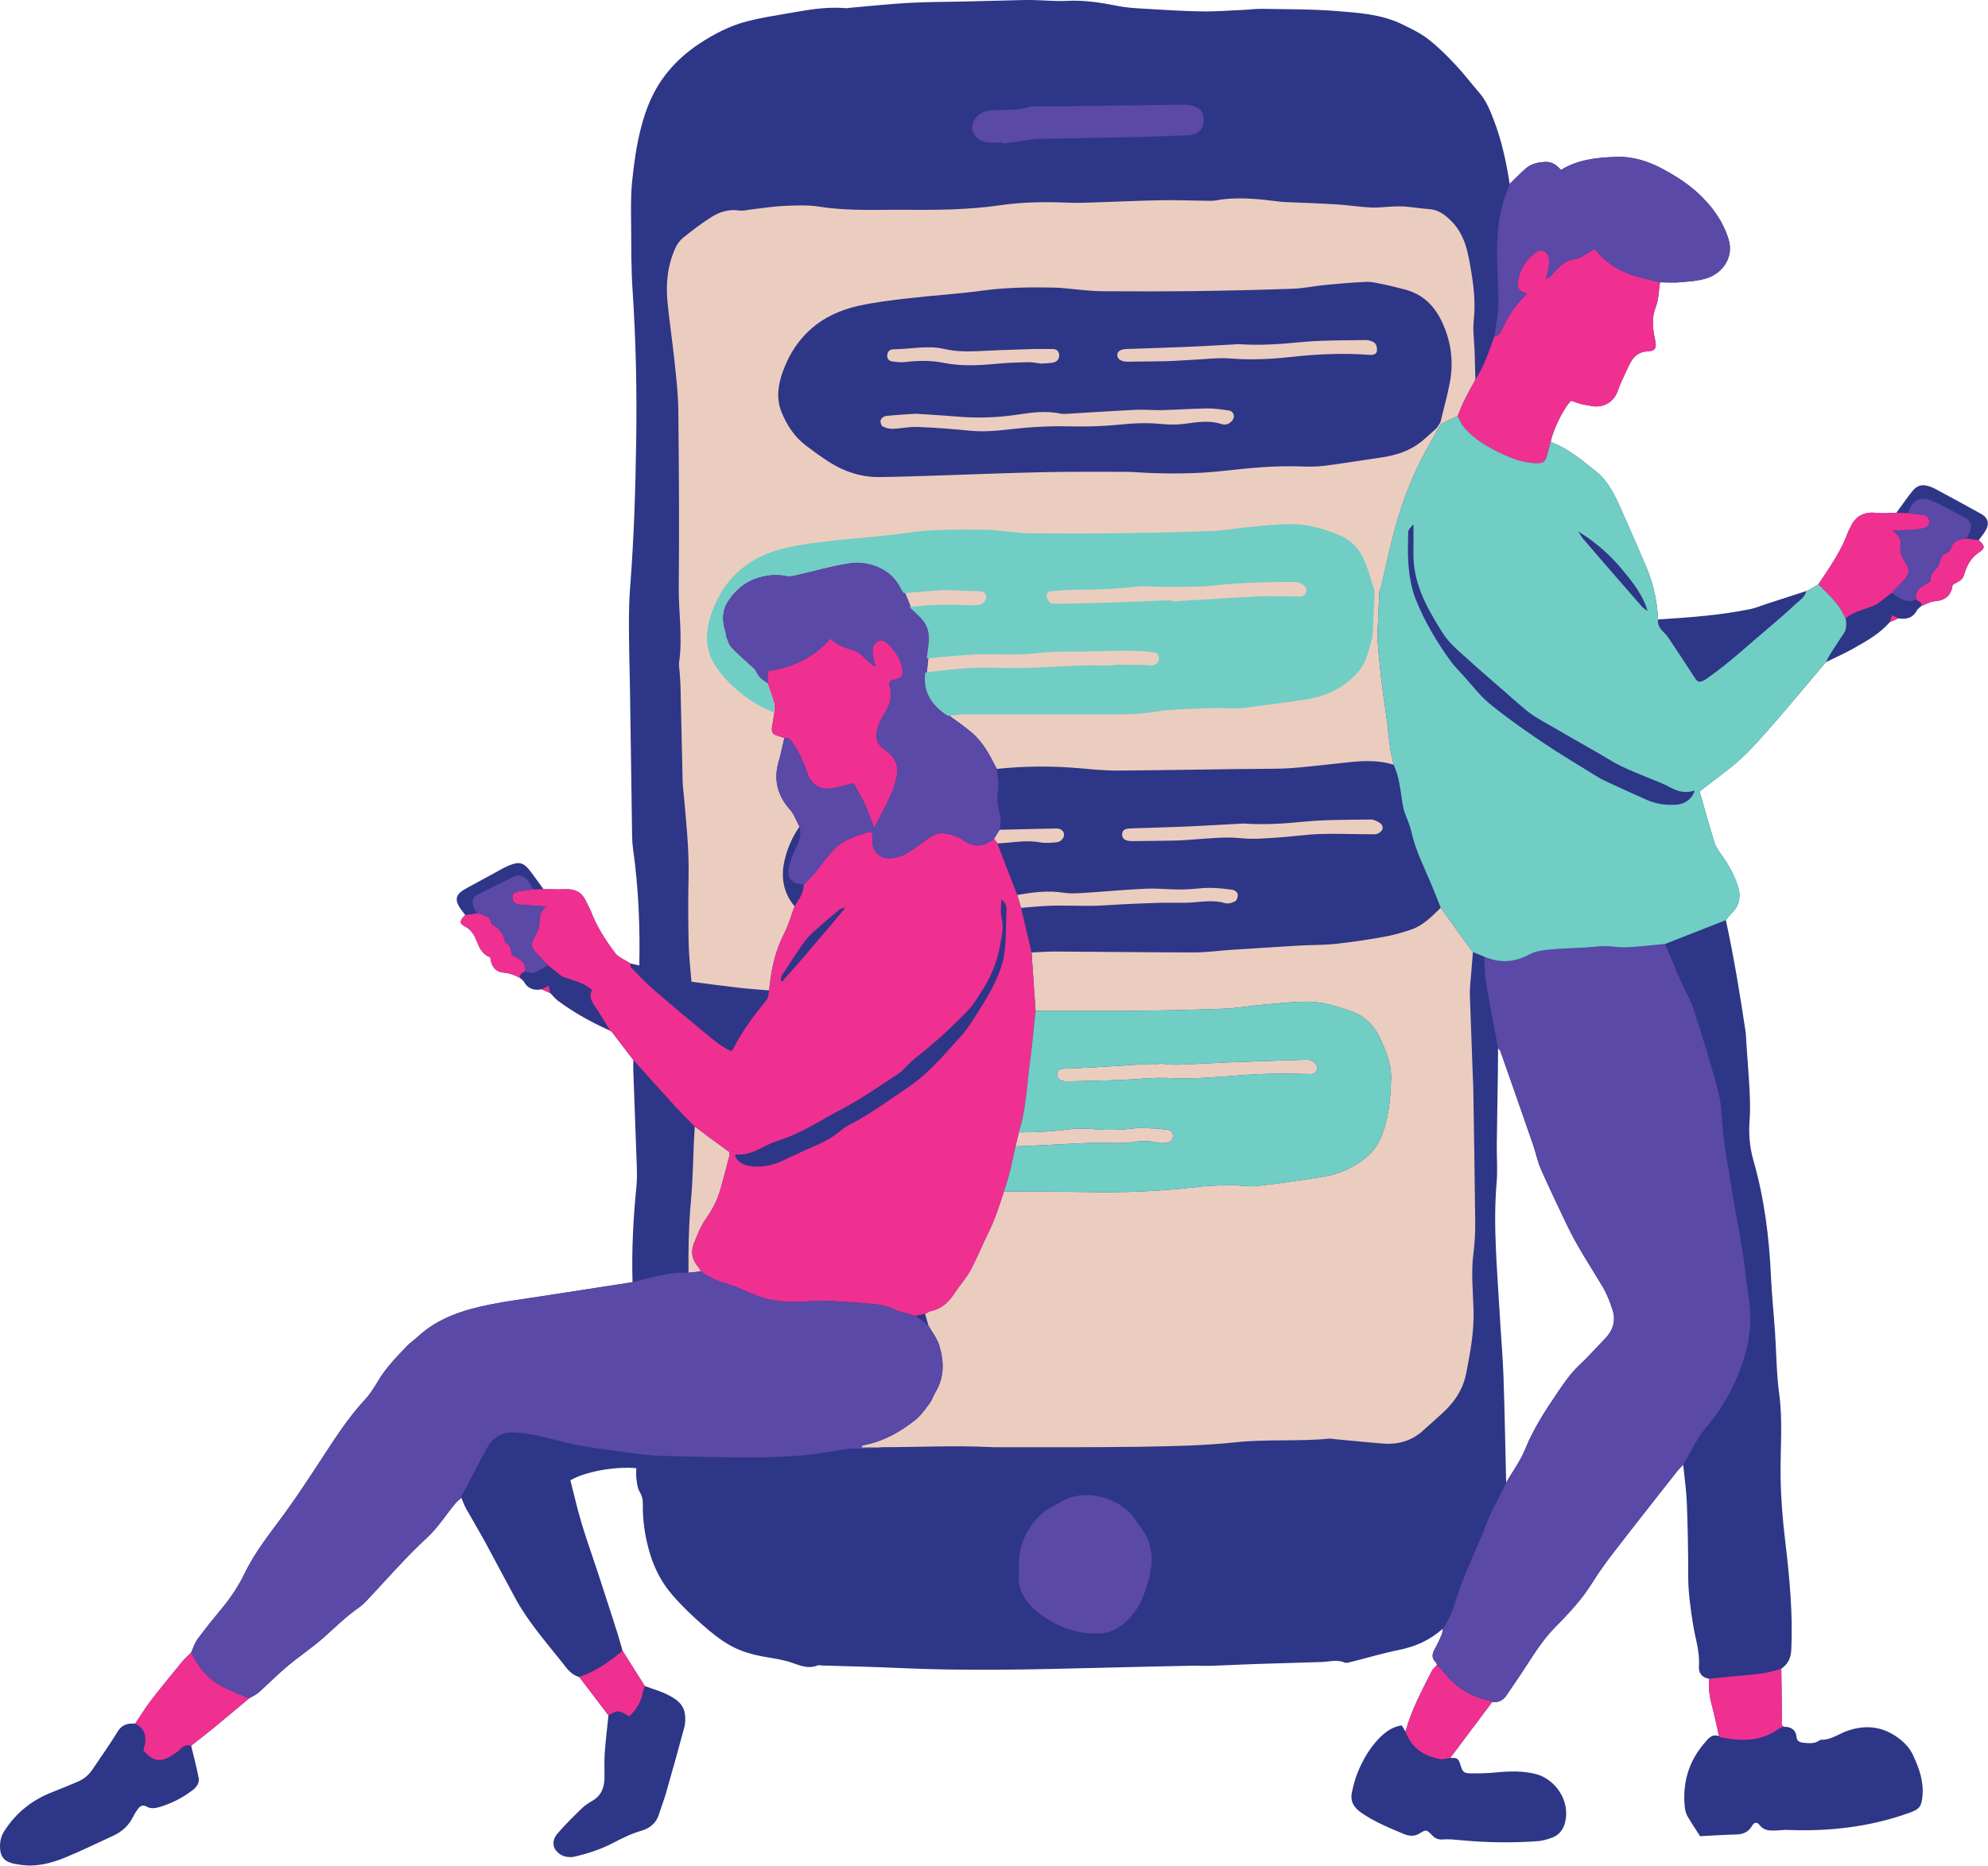
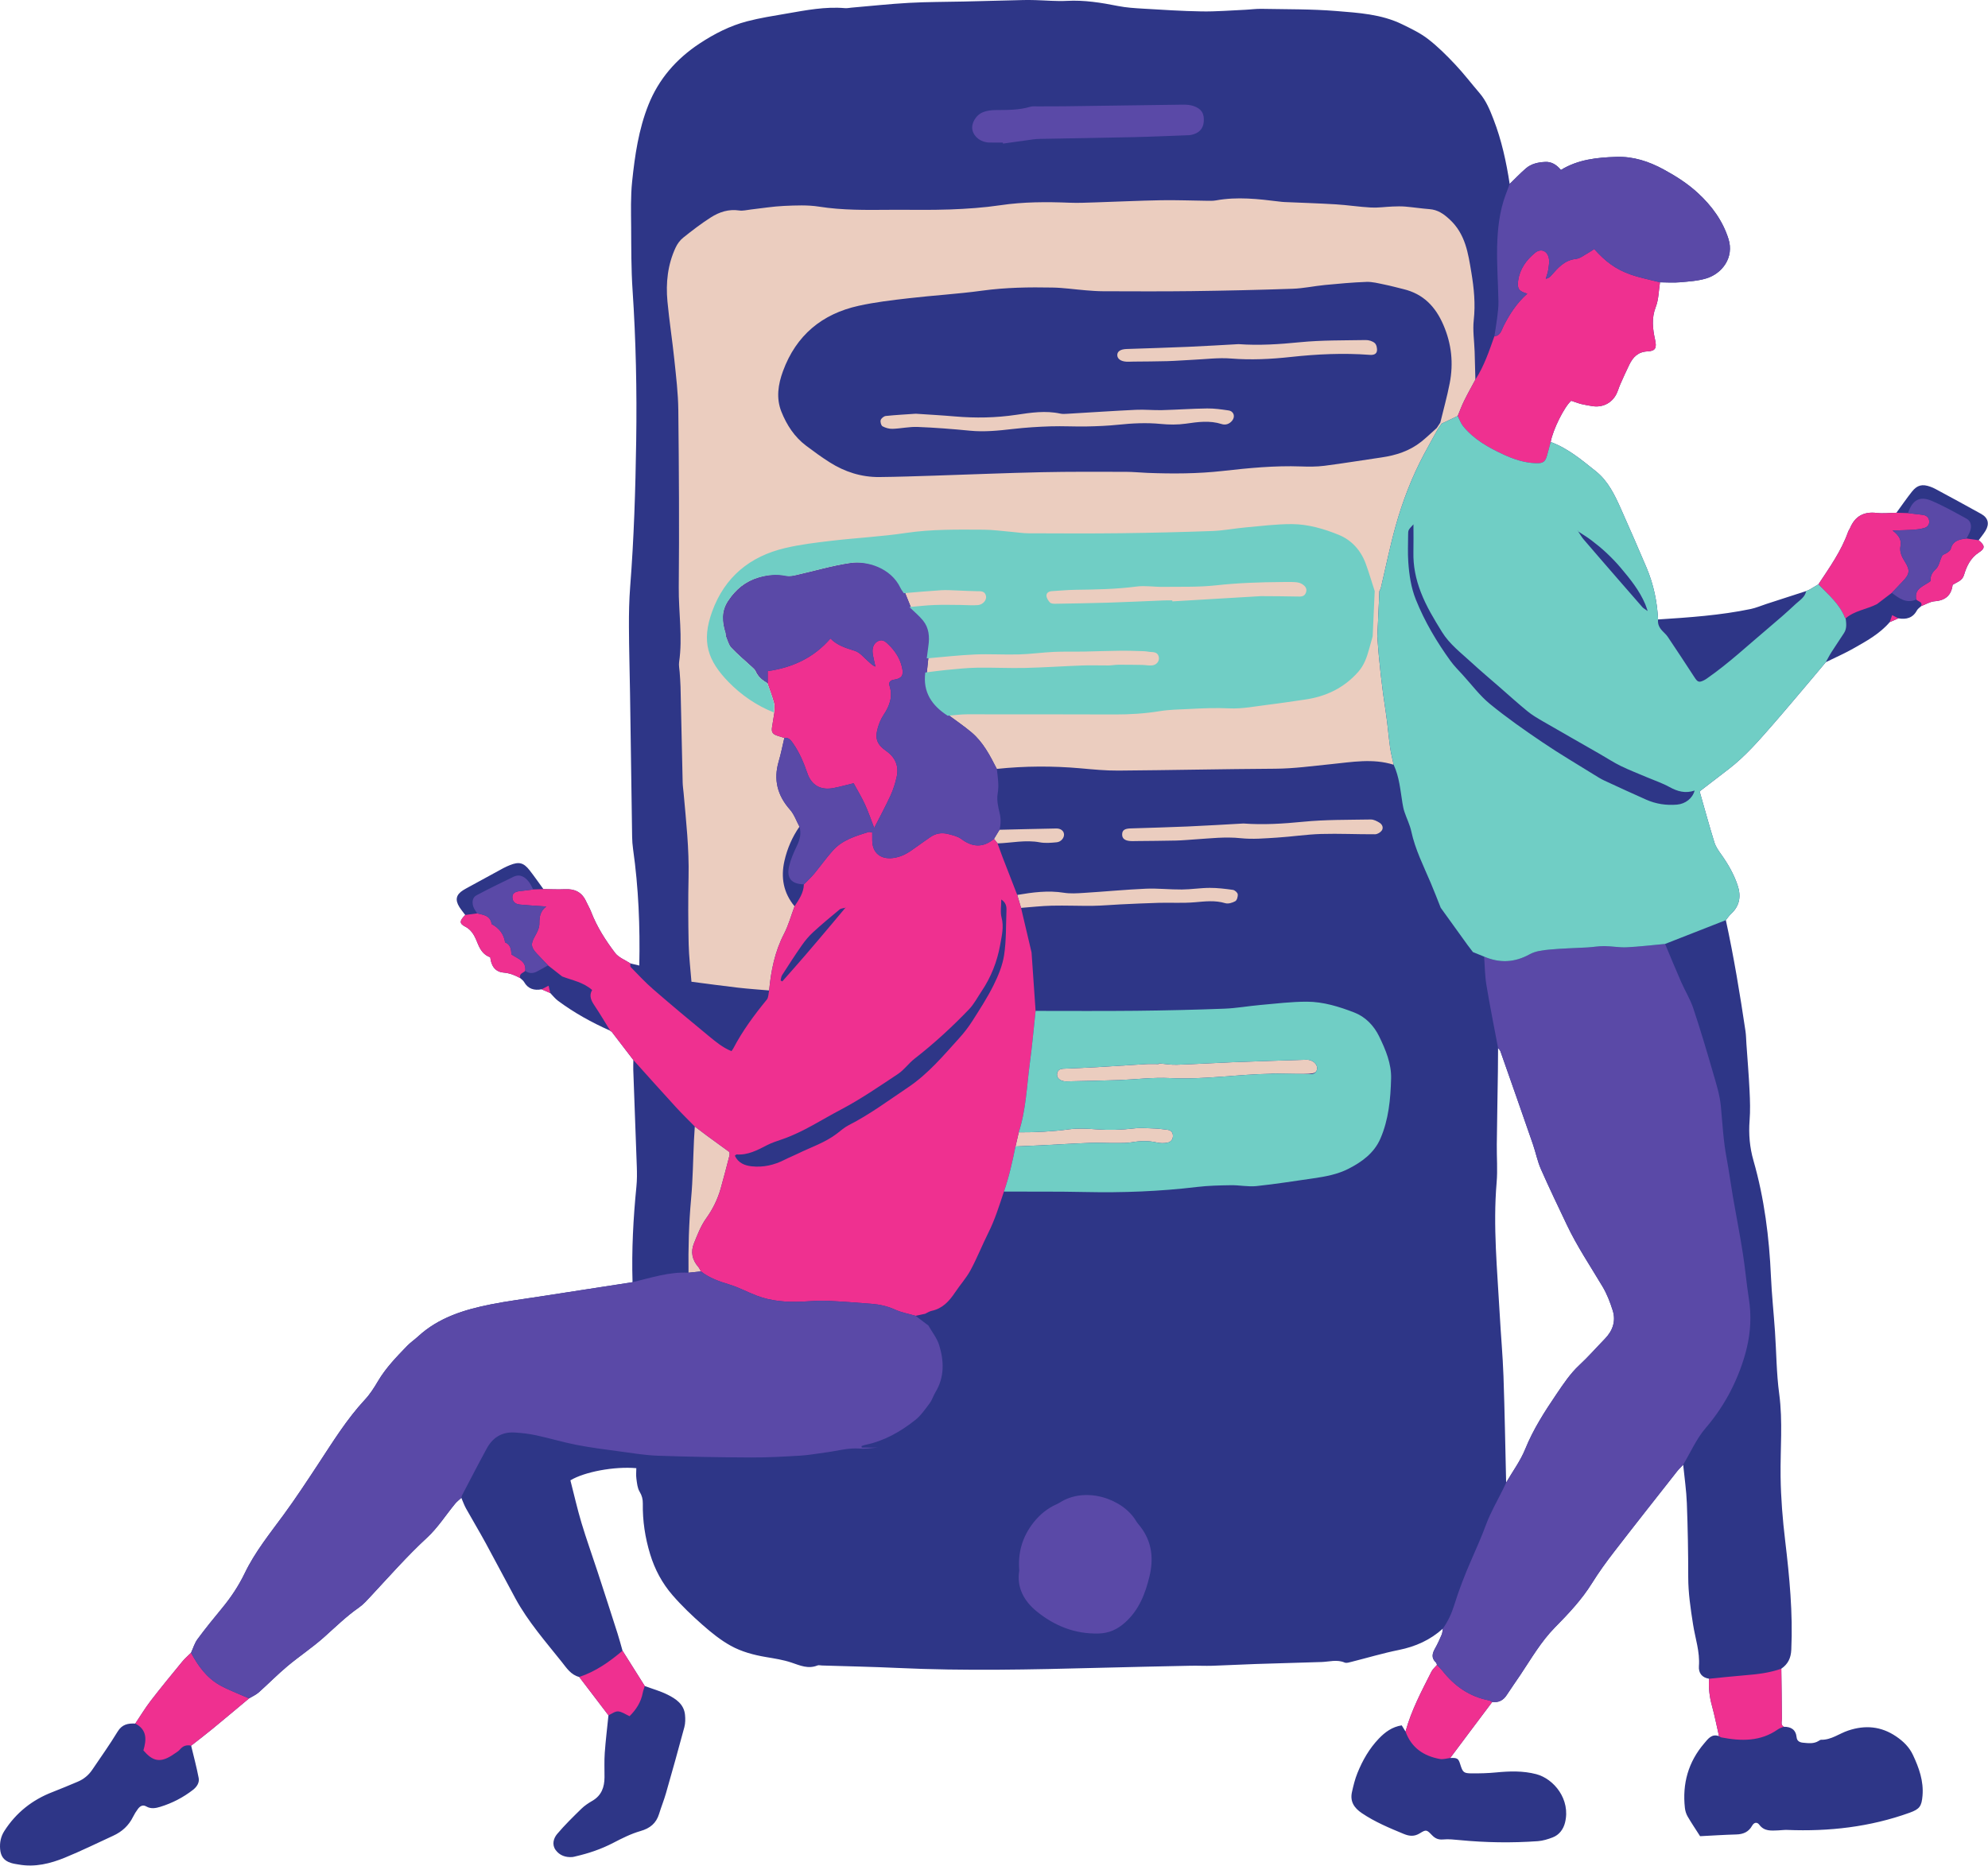
<svg xmlns="http://www.w3.org/2000/svg" height="455.9" preserveAspectRatio="xMidYMid meet" version="1.0" viewBox="0.0 0.0 485.7 455.9" width="485.7" zoomAndPan="magnify">
  <defs>
    <clipPath id="a">
      <path d="M 0 0 L 485.66 0 L 485.66 455.859 L 0 455.859 Z M 0 0" />
    </clipPath>
  </defs>
  <g>
    <g clip-path="url(#a)" id="change1_1">
      <path d="M 462.281 150.312 C 461.047 149.414 459.812 148.52 458.574 147.625 C 459.812 148.52 461.047 149.414 462.281 150.312 C 462.453 150.398 462.625 150.488 462.801 150.578 C 462.625 150.488 462.453 150.398 462.281 150.312 Z M 457.797 147.984 C 457.613 148.062 457.434 148.137 457.246 148.207 C 457.434 148.137 457.613 148.062 457.797 147.984 Z M 470.848 122.004 C 470.359 121.883 469.906 121.844 469.488 121.879 C 469.906 121.844 470.359 121.883 470.848 122.004 Z M 408.762 235.332 C 408.105 233.773 407.461 232.219 406.805 230.66 C 407.461 232.219 408.105 233.773 408.762 235.332 Z M 392.121 327.125 C 390.027 329.281 388.055 331.539 385.836 333.602 C 383.66 335.617 381.949 338.188 380.266 340.676 C 377.383 344.934 374.602 349.246 372.645 354.078 C 371.473 356.973 369.555 359.562 367.973 362.289 C 367.766 353.621 367.625 344.945 367.324 336.277 C 367.145 331.215 366.676 326.16 366.402 321.102 C 365.82 310.391 364.734 299.695 365.652 288.941 C 365.914 285.879 365.656 282.773 365.691 279.691 C 365.762 273.738 365.875 267.789 365.961 261.844 C 365.988 259.934 365.988 258.02 366.004 256.109 C 366.199 256.371 366.477 256.609 366.578 256.902 C 369.238 264.469 371.895 272.035 374.516 279.613 C 375.211 281.633 375.621 283.762 376.477 285.703 C 378.484 290.281 380.668 294.785 382.809 299.309 C 385.305 304.574 388.559 309.402 391.531 314.395 C 392.609 316.199 393.383 318.227 394.016 320.238 C 394.836 322.855 393.984 325.203 392.121 327.125 Z M 354.105 395.262 C 354.059 395.359 354 395.449 353.949 395.551 C 354 395.449 354.059 395.359 354.105 395.262 Z M 362.402 89.176 C 361.84 90.406 361.207 91.605 360.461 92.758 C 360.004 93.613 359.531 94.465 359.07 95.32 C 359.531 94.465 360.004 93.613 360.461 92.758 C 361.207 91.605 361.84 90.406 362.402 89.176 Z M 245.277 291.176 C 246.137 288.707 246.785 286.188 247.355 283.648 C 246.785 286.188 246.137 288.707 245.277 291.176 C 244.426 293.73 243.617 296.301 242.586 298.789 C 243.617 296.301 244.426 293.73 245.277 291.176 Z M 171.25 310.684 C 170.238 310.789 169.227 310.895 168.215 310.996 C 169.227 310.895 170.238 310.789 171.25 310.684 Z M 243.715 206.09 C 243.43 205.723 243.141 205.352 242.852 204.984 C 243.141 205.352 243.43 205.723 243.715 206.09 C 244.137 207.242 244.535 208.398 244.977 209.543 C 244.535 208.398 244.137 207.242 243.715 206.09 Z M 227.688 325.316 C 227.887 325.633 228.086 325.945 228.281 326.262 C 228.086 325.945 227.887 325.633 227.688 325.316 Z M 223.688 321.531 C 222.004 321.039 220.238 320.734 218.66 320.012 C 220.238 320.734 222.004 321.039 223.688 321.531 Z M 189.199 174.102 C 189.199 173.504 189.293 172.879 189.254 172.289 C 189.293 172.879 189.199 173.504 189.199 174.102 Z M 351.059 104.641 C 351.043 104.625 351.031 104.609 351.016 104.598 C 351.031 104.609 351.043 104.625 351.059 104.641 Z M 244.41 199.719 C 244.527 200.746 244.449 201.742 244.199 202.762 C 248.82 202.652 253.438 202.531 258.059 202.449 C 253.438 202.531 248.82 202.652 244.199 202.762 C 244.449 201.742 244.527 200.746 244.41 199.719 Z M 337.012 144.445 C 336.867 147.551 336.73 150.656 336.59 153.762 C 336.73 150.656 336.867 147.551 337.012 144.441 C 337.133 144.188 337.305 143.938 337.367 143.668 C 337.305 143.938 337.133 144.188 337.012 144.445 Z M 337.906 169.434 C 337.68 167.734 337.473 166.031 337.285 164.328 C 337.473 166.031 337.68 167.734 337.906 169.434 Z M 258.883 187.414 C 256.41 187.309 253.945 187.297 251.477 187.363 C 253.945 187.297 256.41 187.309 258.883 187.414 Z M 206.566 221.809 C 206.613 221.789 206.664 221.777 206.699 221.746 C 206.664 221.777 206.613 221.789 206.566 221.809 Z M 206.539 221.828 C 205.461 223.117 204.387 224.406 203.305 225.691 C 204.387 224.406 205.461 223.117 206.539 221.828 Z M 194.121 221.461 C 192.082 219.004 191.191 216.273 191.266 213.348 C 191.191 216.273 192.082 219.004 194.121 221.461 Z M 196.402 216.09 C 196.375 217.137 196.078 218.066 195.648 218.941 C 196.078 218.066 196.375 217.137 196.402 216.09 Z M 196.395 216.09 C 196.543 215.957 196.691 215.82 196.84 215.688 C 197.191 215.32 197.559 214.961 197.914 214.594 C 197.559 214.961 197.191 215.32 196.84 215.688 C 196.691 215.824 196.543 215.957 196.395 216.09 Z M 225.684 144.57 C 227.242 144.441 228.797 144.32 230.352 144.227 C 228.797 144.32 227.242 144.441 225.684 144.57 Z M 252.027 232.75 C 251.516 230.566 251 228.383 250.484 226.199 C 251 228.383 251.516 230.566 252.027 232.75 C 252.355 237.508 252.684 242.266 253.012 247.023 C 252.684 242.266 252.355 237.508 252.027 232.75 Z M 226.824 323.906 C 226.871 323.988 226.922 324.07 226.969 324.148 C 226.922 324.07 226.871 323.988 226.824 323.906 Z M 357.441 104.117 C 356.867 103.406 356.566 102.477 356.141 101.648 C 356.566 102.477 356.867 103.406 357.441 104.117 Z M 187.914 242.027 C 188.023 240.824 188.168 239.629 188.352 238.445 C 188.539 237.266 188.77 236.094 189.055 234.938 C 188.77 236.094 188.539 237.266 188.352 238.445 C 188.168 239.629 188.027 240.824 187.914 242.027 Z M 385.59 129.867 L 385.586 129.871 Z M 134.031 240.863 C 135.133 240.113 136.234 239.359 137.34 238.605 C 136.234 239.359 135.133 240.113 134.031 240.863 Z M 127.629 237.734 C 127.875 237.578 128.148 237.438 128.332 237.234 C 128.148 237.438 127.875 237.578 127.629 237.734 Z M 116.574 223.195 C 117.156 223.328 117.762 223.438 118.301 223.629 C 117.762 223.438 117.156 223.328 116.574 223.195 Z M 484.047 125.586 C 480.332 123.504 476.574 121.496 472.832 119.469 C 472.445 119.258 472.035 119.082 471.621 118.934 C 469.648 118.23 468.41 118.508 467.113 120.141 C 465.789 121.812 464.582 123.574 463.324 125.297 C 464.273 125.324 465.223 125.355 466.168 125.383 C 465.223 125.355 464.273 125.324 463.324 125.297 C 461.711 125.32 460.078 125.523 458.488 125.34 C 455.359 124.973 453.23 126.129 452.012 129.016 C 451.867 129.352 451.629 129.648 451.508 129.992 C 449.84 134.684 446.977 138.695 444.262 142.789 C 443.57 143.203 442.875 143.617 442.184 144.031 C 441.883 144.168 441.578 144.309 441.273 144.445 C 441.277 144.441 441.277 144.438 441.277 144.43 C 438.02 145.488 434.758 146.543 431.496 147.602 C 430.246 148.008 429.027 148.543 427.75 148.812 C 420.277 150.367 412.688 150.883 405.094 151.371 C 404.879 147.008 403.992 142.785 402.297 138.762 C 400.273 133.965 398.168 129.203 396.062 124.441 C 394.535 121 392.891 117.547 389.895 115.16 C 386.465 112.43 383.078 109.543 378.855 108.004 C 379.383 105.023 382.156 99.434 383.867 97.926 C 384.688 98.195 385.512 98.52 386.359 98.738 C 387.211 98.953 388.086 99.074 388.953 99.227 C 391.414 99.66 393.723 98.574 394.871 96.371 C 395.277 95.594 395.496 94.727 395.855 93.922 C 396.566 92.316 397.281 90.711 398.055 89.133 C 398.969 87.273 400.16 85.973 402.543 85.863 C 404.5 85.773 404.793 84.984 404.359 83.004 C 403.773 80.332 403.461 77.746 404.527 75.016 C 405.254 73.152 405.242 71.004 405.562 68.984 C 407.18 68.992 408.805 69.121 410.406 68.98 C 412.59 68.785 414.836 68.66 416.906 68.02 C 420.754 66.836 423.738 62.926 422.281 58.348 C 420.863 53.891 418.195 50.273 414.781 47.133 C 412.27 44.82 409.418 43.016 406.449 41.402 C 402.863 39.453 399.07 38.195 394.891 38.332 C 390.168 38.484 385.543 38.961 381.355 41.527 C 380.309 40.285 379.113 39.484 377.504 39.566 C 375.781 39.652 374.113 40.008 372.785 41.156 C 371.41 42.348 370.148 43.676 368.84 44.945 C 368.504 45.836 368.172 46.727 367.84 47.617 C 368.172 46.727 368.504 45.836 368.84 44.945 C 368.012 39.555 366.859 34.242 364.883 29.141 C 364.004 26.875 363.098 24.625 361.477 22.742 C 359.469 20.406 357.598 17.945 355.484 15.711 C 353.418 13.52 351.262 11.363 348.887 9.531 C 346.992 8.066 344.754 7.004 342.582 5.941 C 337.508 3.457 331.922 3.137 326.453 2.691 C 320.379 2.195 314.254 2.281 308.152 2.16 C 306.832 2.137 305.512 2.332 304.188 2.391 C 300.66 2.547 297.129 2.844 293.602 2.789 C 288.824 2.715 284.047 2.395 279.273 2.113 C 277.227 1.992 275.164 1.867 273.16 1.469 C 269.031 0.652 264.922 -0.016 260.68 0.211 C 258.113 0.348 255.531 0.094 252.957 0.027 C 252 0.004 251.043 -0.012 250.086 0.008 C 245.23 0.121 240.371 0.254 235.516 0.371 C 231.035 0.477 226.547 0.449 222.074 0.699 C 217.375 0.957 212.688 1.473 208 1.871 C 207.484 1.918 206.965 2.035 206.461 1.992 C 201.629 1.57 196.922 2.496 192.211 3.312 C 188.957 3.871 185.676 4.379 182.488 5.215 C 178.336 6.305 174.539 8.25 170.941 10.617 C 165.238 14.375 160.934 19.305 158.414 25.637 C 156.027 31.629 155.102 38 154.438 44.367 C 154.059 48.012 154.172 51.715 154.199 55.391 C 154.234 60.543 154.199 65.711 154.543 70.848 C 155.363 83.129 155.621 95.41 155.434 107.719 C 155.254 119.652 154.887 131.566 153.953 143.469 C 153.703 146.691 153.645 149.941 153.66 153.176 C 153.68 158.551 153.844 163.926 153.926 169.301 C 154.102 181.012 154.258 192.719 154.438 204.43 C 154.453 205.457 154.527 206.492 154.672 207.508 C 156.008 216.941 156.395 226.422 156.188 235.938 C 159.711 237.191 163.223 238.477 166.762 239.684 C 167.43 239.91 168.207 239.832 168.934 239.898 C 168.82 238.441 168.68 236.984 168.551 235.531 C 168.68 236.984 168.82 238.441 168.934 239.898 C 168.207 239.832 167.43 239.91 166.762 239.684 C 163.223 238.477 159.711 237.191 156.188 235.938 C 155.461 235.766 154.734 235.59 154.008 235.418 C 152.742 234.582 151.148 233.996 150.281 232.859 C 147.934 229.77 145.832 226.484 144.422 222.816 C 144.082 221.93 143.578 221.105 143.184 220.238 C 142.168 218.02 140.43 217.168 138.039 217.289 C 136.285 217.375 134.523 217.273 132.766 217.258 L 132.762 217.258 C 131.637 215.719 130.555 214.145 129.379 212.645 C 127.914 210.773 126.781 210.516 124.559 211.41 C 124.012 211.629 123.473 211.871 122.957 212.148 C 120.125 213.688 117.297 215.234 114.469 216.781 C 114.02 217.027 113.562 217.27 113.133 217.543 C 111.43 218.621 111.137 219.887 112.234 221.637 C 112.66 222.316 113.184 222.938 113.664 223.586 C 112.273 224.984 112.145 225.66 113.664 226.434 C 115.5 227.359 116.148 229.188 116.754 230.652 C 117.441 232.309 118.258 233.371 119.777 233.93 C 120.004 236.039 120.992 237.48 123.008 237.656 C 124.535 237.789 125.828 238.297 127.105 239.016 C 127.418 239.32 127.824 239.574 128.031 239.941 C 129.008 241.668 130.508 242.078 132.328 241.75 C 133.035 242.059 133.742 242.363 134.449 242.672 C 135.066 243.301 135.617 244.023 136.316 244.543 C 140.281 247.492 144.586 249.867 149.098 251.871 L 149.086 251.867 C 149.156 252 149.27 252.066 149.414 252.074 C 151.191 254.395 152.969 256.715 154.742 259.031 C 158.215 262.887 161.668 266.754 165.168 270.578 C 166.645 272.191 168.219 273.715 169.75 275.277 C 170.738 276.023 171.715 276.777 172.711 277.512 C 171.715 276.777 170.738 276.023 169.75 275.277 C 168.219 273.715 166.645 272.191 165.168 270.578 C 161.668 266.754 158.215 262.887 154.742 259.031 C 154.734 259.84 154.688 260.648 154.719 261.453 C 155.004 269.328 155.312 277.199 155.582 285.074 C 155.637 286.691 155.648 288.324 155.488 289.93 C 154.711 297.711 154.301 305.496 154.539 313.316 C 146.98 314.484 139.422 315.648 131.863 316.82 C 127.863 317.441 123.844 317.949 119.879 318.742 C 113.406 320.035 107.164 321.949 102.141 326.578 C 101.277 327.375 100.285 328.039 99.469 328.883 C 96.867 331.578 94.254 334.262 92.328 337.531 C 91.402 339.105 90.398 340.684 89.16 342.012 C 84.719 346.789 81.328 352.312 77.766 357.723 C 75.016 361.898 72.27 366.09 69.316 370.121 C 65.926 374.754 62.301 379.215 59.793 384.43 C 58.316 387.492 56.449 390.309 54.281 392.934 C 52.219 395.43 50.176 397.941 48.254 400.547 C 47.539 401.512 47.191 402.754 46.676 403.867 C 47.961 406.27 49.457 408.504 51.484 410.238 C 49.457 408.504 47.961 406.273 46.676 403.867 C 45.953 404.59 45.168 405.254 44.523 406.035 C 41.934 409.191 39.336 412.344 36.844 415.578 C 35.469 417.359 34.309 419.301 33.051 421.172 C 31.281 421.082 29.816 421.355 28.742 423.125 C 26.801 426.324 24.621 429.379 22.523 432.48 C 21.637 433.789 20.449 434.766 18.984 435.379 C 16.949 436.227 14.922 437.098 12.863 437.891 C 7.895 439.797 3.938 442.93 1.059 447.422 C 0.188 448.781 -0.102 450.258 0.031 451.852 C 0.18 453.633 0.977 454.691 2.691 455.23 C 3.32 455.426 3.98 455.516 4.633 455.625 C 8.551 456.312 12.27 455.398 15.824 453.945 C 19.836 452.309 23.727 450.383 27.668 448.574 C 29.816 447.59 31.465 446.086 32.516 443.941 C 32.836 443.285 33.238 442.656 33.672 442.066 C 34.188 441.363 34.859 440.91 35.754 441.43 C 36.895 442.086 38.082 441.848 39.188 441.504 C 42.09 440.609 44.766 439.223 47.168 437.352 C 48.078 436.641 48.758 435.617 48.543 434.484 C 48.039 431.824 47.328 429.207 46.699 426.574 C 48.43 425.215 50.188 423.883 51.887 422.484 C 54.895 420.016 57.867 417.508 60.855 415.016 C 61.645 414.535 62.527 414.16 63.207 413.559 C 65.566 411.461 67.777 409.191 70.195 407.168 C 73.113 404.723 76.316 402.605 79.156 400.074 C 81.953 397.582 84.617 394.957 87.707 392.805 C 88.781 392.059 89.672 391.035 90.574 390.07 C 95.082 385.234 99.438 380.266 104.316 375.758 C 106.938 373.344 108.906 370.227 111.195 367.445 C 111.633 366.914 112.199 366.484 112.711 366.008 C 113.09 366.879 113.402 367.793 113.863 368.621 C 115.438 371.445 117.109 374.215 118.656 377.055 C 121.121 381.566 123.488 386.129 125.949 390.645 C 129.035 396.293 133.273 401.121 137.254 406.117 C 138.391 407.543 139.477 409.289 141.516 409.781 C 142.52 409.449 143.484 409.055 144.418 408.602 C 145.348 408.148 146.246 407.641 147.121 407.094 C 146.246 407.641 145.348 408.148 144.418 408.602 C 143.484 409.055 142.52 409.449 141.516 409.781 C 143.898 412.906 146.277 416.031 148.656 419.152 C 148.348 422.215 147.969 425.27 147.75 428.332 C 147.609 430.312 147.703 432.309 147.691 434.297 C 147.676 436.711 146.965 438.742 144.73 440.039 C 143.781 440.594 142.832 441.215 142.051 441.977 C 140.008 443.973 137.953 445.977 136.117 448.156 C 135.227 449.215 134.797 450.758 135.75 452.066 C 136.719 453.398 138.184 453.914 139.84 453.785 C 140.129 453.762 140.414 453.668 140.699 453.602 C 143.863 452.871 146.906 451.84 149.805 450.332 C 151.949 449.219 154.152 448.102 156.461 447.441 C 158.828 446.766 160.328 445.535 161.035 443.215 C 161.551 441.527 162.223 439.887 162.707 438.191 C 164.242 432.824 165.754 427.453 167.195 422.062 C 167.453 421.102 167.461 420.027 167.359 419.027 C 167.098 416.422 165.133 415.121 163.078 414.098 C 161.316 413.223 159.387 412.688 157.531 412 C 155.719 409.121 153.906 406.242 152.094 403.367 C 151.691 401.969 151.328 400.562 150.883 399.176 C 149.27 394.137 147.645 389.098 145.996 384.066 C 144.695 380.082 143.266 376.137 142.062 372.121 C 141.035 368.699 140.254 365.203 139.359 361.734 C 142.789 359.66 150.062 358.289 155.461 358.762 C 155.461 359.613 155.363 360.496 155.484 361.352 C 155.633 362.426 155.727 363.617 156.266 364.504 C 156.844 365.453 157.066 366.363 157.051 367.398 C 156.98 371.625 157.609 375.742 158.844 379.793 C 159.977 383.516 161.785 386.891 164.305 389.793 C 166.562 392.395 169.078 394.801 171.664 397.078 C 173.805 398.961 176.074 400.797 178.551 402.164 C 181.172 403.613 184.129 404.406 187.125 404.914 C 189.227 405.27 191.367 405.59 193.371 406.27 C 195.477 406.98 197.461 407.891 199.723 406.969 C 200.035 406.844 200.449 406.969 200.816 406.98 C 207 407.176 213.184 407.293 219.359 407.582 C 235.703 408.344 252.039 407.977 268.383 407.551 C 275.891 407.355 283.398 407.195 290.906 407.039 C 292.664 407.004 294.43 407.102 296.188 407.047 C 299.715 406.934 303.238 406.734 306.77 406.617 C 312.137 406.438 317.512 406.305 322.883 406.129 C 324.766 406.07 326.637 405.449 328.527 406.262 C 328.992 406.457 329.688 406.211 330.246 406.07 C 334.082 405.109 337.879 403.965 341.746 403.188 C 345.828 402.367 349.434 400.754 352.516 397.965 C 352.82 397.527 353.105 397.09 353.367 396.637 C 353.105 397.09 352.82 397.527 352.516 397.965 C 352.426 398.457 352.418 398.988 352.227 399.438 C 351.746 400.562 351.246 401.688 350.641 402.75 C 349.934 403.988 349.613 405.129 350.82 406.246 C 350.965 406.383 350.996 406.637 351.082 406.832 C 350.625 407.375 350.039 407.852 349.727 408.469 C 347.324 413.223 344.809 417.934 343.395 423.121 C 343.098 422.633 342.797 422.145 342.465 421.609 C 340.133 421.969 338.395 423.246 336.844 424.871 C 334.527 427.305 332.887 430.172 331.645 433.254 C 331.043 434.738 330.656 436.32 330.309 437.891 C 329.793 440.191 330.812 441.77 332.723 443.059 C 335.918 445.219 339.434 446.68 342.965 448.141 C 344.348 448.711 345.547 448.816 346.902 447.977 C 348.449 447.016 348.562 447.098 349.879 448.461 C 350.648 449.258 351.445 449.598 352.605 449.488 C 353.906 449.367 355.246 449.516 356.562 449.641 C 362.941 450.262 369.332 450.363 375.723 449.906 C 376.945 449.816 378.18 449.434 379.336 448.992 C 380.953 448.375 381.949 446.988 382.352 445.41 C 383.801 439.672 379.594 434.656 375.352 433.539 C 372.086 432.68 368.812 432.793 365.504 433.113 C 363.531 433.305 361.543 433.352 359.562 433.34 C 357.57 433.328 357.371 433.098 356.738 431.059 C 356.312 429.684 356.012 429.5 354.309 429.586 C 355.84 427.539 357.367 425.492 358.902 423.445 C 360.789 420.93 362.684 418.414 364.57 415.898 C 366.113 416.09 367.266 415.52 368.113 414.203 C 369.191 412.539 370.348 410.926 371.449 409.277 C 374.102 405.309 376.477 401.16 379.871 397.703 C 383.168 394.355 386.406 390.941 388.922 386.902 C 390.59 384.223 392.453 381.648 394.387 379.148 C 399.461 372.57 404.613 366.055 409.75 359.52 C 410.199 358.949 410.734 358.453 411.227 357.922 C 411.539 361.062 412.008 364.195 412.125 367.348 C 412.352 373.348 412.465 379.359 412.461 385.367 C 412.461 389.285 413.043 393.117 413.645 396.965 C 414.172 400.344 415.34 403.629 415.074 407.141 C 414.949 408.801 415.801 409.945 417.562 410.215 C 417.402 412.438 417.652 414.598 418.242 416.758 C 418.922 419.227 419.41 421.746 419.984 424.246 C 418.176 423.582 417.281 424.941 416.371 426 C 412.465 430.555 410.988 435.871 411.648 441.797 C 411.73 442.508 411.957 443.258 412.316 443.875 C 413.227 445.445 414.246 446.949 415.359 448.691 C 418.227 448.547 421.227 448.348 424.23 448.266 C 425.926 448.219 427.227 447.637 428.062 446.145 C 428.559 445.262 429.301 445.188 429.828 445.898 C 431.062 447.551 432.75 447.328 434.434 447.273 C 435.164 447.246 435.898 447.129 436.629 447.16 C 446.863 447.578 456.875 446.445 466.559 442.953 C 468.988 442.074 469.477 441.395 469.699 438.816 C 470.004 435.23 468.852 432.012 467.371 428.855 C 466.469 426.926 465.023 425.516 463.285 424.332 C 459.602 421.824 455.715 421.477 451.527 422.883 C 449.328 423.617 447.41 425.18 444.941 425.129 C 444.742 425.125 444.527 425.277 444.344 425.395 C 443.129 426.172 441.809 425.965 440.484 425.844 C 439.645 425.762 439.031 425.395 438.945 424.551 C 438.742 422.598 437.559 421.941 435.781 421.949 C 434.992 421.438 435.344 420.695 435.34 419.984 C 435.324 415.91 435.254 411.84 435.203 407.762 C 436.82 406.645 437.547 405.199 437.641 403.129 C 438.055 394.188 437.199 385.32 436.145 376.477 C 435.523 371.277 435.102 366.098 435.027 360.855 C 434.934 354.098 435.598 347.344 434.684 340.57 C 434.008 335.551 434.004 330.441 433.656 325.371 C 433.352 320.891 432.871 316.422 432.672 311.938 C 432.25 302.34 431.055 292.871 428.406 283.621 C 427.48 280.391 427.195 277.152 427.453 273.801 C 427.641 271.387 427.566 268.941 427.445 266.52 C 427.262 262.699 426.938 258.887 426.676 255.07 C 426.602 254.043 426.602 253.004 426.453 251.988 C 425.102 242.895 423.605 233.828 421.652 224.844 C 422.066 224.332 422.43 223.77 422.906 223.328 C 425.066 221.336 425.422 218.965 424.508 216.277 C 423.598 213.605 422.223 211.188 420.594 208.895 C 419.918 207.945 419.195 206.941 418.855 205.852 C 417.559 201.66 416.402 197.422 415.246 193.383 C 417.758 191.453 420.078 189.672 422.402 187.883 C 426.449 184.762 429.77 180.906 433.109 177.086 C 436.254 173.488 439.312 169.82 442.406 166.18 C 443.637 164.73 444.852 163.266 446.074 161.809 C 446.297 161.41 446.512 161.008 446.73 160.605 C 446.512 161.008 446.297 161.41 446.074 161.809 C 448.297 160.715 450.57 159.723 452.723 158.508 C 455.949 156.688 459.227 154.902 461.695 152.02 C 462.398 151.711 463.102 151.402 463.805 151.098 C 465.734 151.422 467.332 151.031 468.34 149.148 C 468.562 148.73 469.039 148.445 469.402 148.098 C 470.488 147.691 471.559 147.004 472.672 146.922 C 475.305 146.73 476.738 145.457 477.055 142.926 C 478.121 142.211 479.402 141.953 479.836 140.508 C 480.484 138.328 481.438 136.32 483.496 134.988 C 485.062 133.973 484.973 133.297 483.414 132.008 C 483.977 131.238 484.605 130.508 485.094 129.691 C 486.102 128.016 485.758 126.547 484.047 125.586" fill="#2e3687" />
    </g>
    <g id="change2_1">
-       <path d="M 360.418 298.844 C 360.312 287.805 360.113 276.77 359.945 265.73 C 359.934 264.922 359.871 264.113 359.84 263.305 C 359.598 256.684 359.352 250.062 359.121 243.441 C 359.094 242.562 359.117 241.676 359.188 240.793 C 359.395 238.078 359.637 235.367 359.863 232.652 C 359.422 232.07 358.965 231.5 358.535 230.906 C 356.352 227.883 354.176 224.852 351.992 221.824 C 349.832 223.93 347.719 226.145 344.789 227.148 C 342.582 227.906 340.309 228.531 338.016 228.941 C 334.117 229.637 330.191 230.234 326.258 230.648 C 323.273 230.965 320.254 230.895 317.254 231.066 C 311.68 231.391 306.105 231.758 300.535 232.121 C 297.605 232.316 294.676 232.738 291.746 232.734 C 280.488 232.727 269.23 232.574 257.977 232.516 C 255.992 232.504 254.012 232.668 252.027 232.75 C 252.355 237.508 252.684 242.266 253.012 247.023 C 261.184 247.023 269.352 247.082 277.523 246.996 C 284.727 246.922 291.934 246.754 299.133 246.48 C 302.062 246.371 304.973 245.836 307.898 245.578 C 311.703 245.246 315.516 244.766 319.32 244.773 C 323.312 244.785 327.18 245.988 330.867 247.414 C 333.59 248.465 335.664 250.613 336.953 253.266 C 338.531 256.512 339.965 259.906 339.867 263.57 C 339.738 268.57 339.27 273.59 337.25 278.238 C 335.719 281.766 332.719 283.953 329.375 285.641 C 326.719 286.98 323.816 287.512 320.902 287.934 C 316.258 288.602 311.617 289.344 306.949 289.832 C 304.93 290.043 302.848 289.59 300.797 289.617 C 298.008 289.66 295.203 289.715 292.441 290.047 C 283.371 291.133 274.277 291.48 265.148 291.281 C 258.527 291.137 251.902 291.203 245.277 291.176 C 244.141 294.582 243.086 298.016 241.465 301.246 C 239.953 304.266 238.715 307.422 237.113 310.391 C 236.074 312.316 234.559 313.98 233.336 315.816 C 231.914 317.949 230.285 319.75 227.625 320.316 C 227.062 320.434 226.551 320.789 226.016 321.035 C 226.285 321.992 226.559 322.949 226.824 323.906 C 227.723 325.5 228.93 326.996 229.457 328.703 C 230.652 332.59 230.777 336.508 228.551 340.191 C 228.02 341.07 227.73 342.109 227.121 342.922 C 226.031 344.371 224.961 345.934 223.559 347.039 C 219.961 349.871 216.012 352.129 211.438 353.059 C 211.113 353.121 210.805 353.254 210.488 353.355 C 210.504 353.48 210.52 353.605 210.535 353.73 C 211.844 353.73 213.156 353.73 214.465 353.73 C 214.758 353.695 215.051 353.637 215.344 353.637 C 224.246 353.645 233.148 353.164 242.055 353.613 C 242.641 353.645 243.23 353.641 243.82 353.637 C 255.445 353.617 267.078 353.711 278.703 353.527 C 286.43 353.402 294.188 353.254 301.859 352.438 C 309.5 351.625 317.156 352.285 324.773 351.547 C 325.133 351.512 325.504 351.609 325.871 351.645 C 329.902 352.02 333.93 352.438 337.965 352.754 C 341.562 353.031 344.824 352.109 347.57 349.676 C 349.055 348.355 350.512 347.004 352.004 345.691 C 355.059 342.992 357.359 339.812 358.176 335.746 C 359.215 330.555 360.172 325.363 360.008 320.004 C 359.863 315.453 359.395 310.898 359.973 306.328 C 360.281 303.855 360.441 301.34 360.418 298.844" fill="#ebcdbf" />
-     </g>
+       </g>
    <g id="change2_2">
      <path d="M 191.297 90.684 C 194.504 81.945 200.828 76.688 209.816 74.715 C 213.82 73.832 217.926 73.348 222.012 72.879 C 227.992 72.184 234.016 71.84 239.977 71.023 C 245.695 70.238 251.422 70.156 257.156 70.266 C 259.867 70.316 262.57 70.723 265.277 70.941 C 266.672 71.055 268.066 71.164 269.465 71.168 C 276.684 71.184 283.902 71.234 291.117 71.141 C 299.359 71.031 307.602 70.848 315.84 70.559 C 318.473 70.469 321.086 69.891 323.719 69.637 C 327.086 69.316 330.457 69.004 333.836 68.883 C 335.273 68.832 336.742 69.23 338.18 69.52 C 339.766 69.84 341.324 70.27 342.895 70.652 C 347.719 71.816 350.695 74.887 352.641 79.398 C 354.648 84.051 355.133 88.762 354.188 93.637 C 353.562 96.875 352.664 100.059 351.891 103.266 C 351.598 103.711 351.309 104.152 351.016 104.598 C 351.039 104.621 351.066 104.645 351.094 104.672 C 351.066 104.645 351.039 104.621 351.016 104.594 C 349.754 105.715 348.539 106.895 347.223 107.945 C 344.379 110.207 341.047 111.273 337.492 111.785 C 332.844 112.453 328.207 113.23 323.547 113.824 C 321.66 114.062 319.727 114.047 317.816 113.98 C 311.398 113.746 305.043 114.375 298.68 115.09 C 292.598 115.77 286.48 115.789 280.371 115.555 C 278.605 115.484 276.848 115.301 275.082 115.297 C 268.234 115.289 261.383 115.238 254.535 115.387 C 245.781 115.574 237.031 115.949 228.281 116.227 C 223.797 116.367 219.312 116.527 214.824 116.57 C 210.441 116.609 206.398 115.312 202.719 112.98 C 200.73 111.723 198.824 110.328 196.941 108.91 C 194.098 106.77 192.207 103.855 190.91 100.609 C 189.586 97.297 190.102 93.93 191.297 90.684 Z M 230.352 144.227 C 228.797 144.32 227.242 144.441 225.684 144.57 C 227.242 144.441 228.797 144.32 230.352 144.227 Z M 220.328 143.664 C 220.547 144.121 220.875 144.523 221.152 144.949 C 221.609 146.074 222.066 147.203 222.523 148.336 C 223.652 149.426 224.898 150.426 225.883 151.633 C 227.355 153.438 227.527 155.617 227.199 157.859 C 227.051 158.867 226.934 159.875 226.801 160.883 C 226.684 162.035 226.562 163.184 226.441 164.336 C 225.797 169.152 228.082 172.434 231.953 174.895 C 233.758 176.242 235.633 177.508 237.352 178.957 C 240.203 181.363 241.879 184.629 243.539 187.887 C 250.355 187.176 257.172 187.141 264 187.746 C 267.07 188.02 270.152 188.324 273.227 188.301 C 286.016 188.203 298.805 187.922 311.594 187.844 C 316.172 187.812 320.66 187.18 325.191 186.73 C 330.27 186.223 335.41 185.262 340.492 186.875 C 340.195 185.441 339.812 184.02 339.613 182.57 C 339.219 179.738 339.012 176.883 338.574 174.059 C 337.625 167.895 336.902 161.711 336.512 155.488 C 336.68 151.805 336.844 148.125 337.012 144.445 C 337.133 144.188 337.305 143.938 337.367 143.668 C 338.566 138.617 339.586 133.52 340.984 128.527 C 342.684 122.461 344.938 116.574 347.91 110.996 C 349.012 108.938 350.156 106.902 351.281 104.859 C 351.277 104.859 351.277 104.859 351.277 104.859 C 351.59 104.414 351.898 103.969 352.211 103.523 C 353.52 102.898 354.828 102.273 356.141 101.648 C 356.664 100.398 357.129 99.117 357.727 97.906 C 358.586 96.164 359.543 94.473 360.461 92.758 C 360.398 90.477 360.352 88.191 360.277 85.91 C 360.191 83.34 359.781 80.738 360.062 78.207 C 360.496 74.266 360.121 70.457 359.477 66.586 C 358.688 61.844 358.023 57.184 354.18 53.629 C 352.688 52.246 351.27 51.258 349.246 51.105 C 347.27 50.953 345.301 50.648 343.324 50.48 C 342.305 50.395 341.27 50.426 340.242 50.465 C 338.48 50.531 336.715 50.801 334.965 50.711 C 332.102 50.562 329.258 50.109 326.395 49.934 C 322.211 49.68 318.016 49.555 313.824 49.371 C 313.387 49.352 312.945 49.301 312.508 49.246 C 307.387 48.613 302.27 48.027 297.117 48.965 C 296.328 49.109 295.5 49.07 294.691 49.059 C 291.012 49.02 287.328 48.863 283.652 48.93 C 278.277 49.027 272.91 49.289 267.535 49.457 C 265.484 49.52 263.426 49.621 261.379 49.539 C 255.703 49.309 250.062 49.312 244.414 50.148 C 240.348 50.75 236.215 51.031 232.105 51.184 C 227.18 51.363 222.242 51.234 217.309 51.27 C 211.57 51.312 205.844 51.398 200.125 50.496 C 197.328 50.055 194.41 50.191 191.559 50.316 C 188.844 50.438 186.145 50.895 183.441 51.195 C 182.492 51.301 181.516 51.57 180.602 51.434 C 178.031 51.047 175.742 51.805 173.676 53.121 C 171.324 54.617 169.098 56.336 166.914 58.078 C 166.141 58.695 165.484 59.594 165.062 60.5 C 163.121 64.672 162.645 69.125 163.066 73.641 C 163.512 78.398 164.258 83.125 164.75 87.879 C 165.176 91.977 165.68 96.09 165.723 100.199 C 165.879 114.637 165.969 129.074 165.832 143.512 C 165.773 149.613 166.812 155.707 165.914 161.812 C 165.801 162.598 166 163.426 166.051 164.234 C 166.125 165.41 166.234 166.586 166.262 167.762 C 166.445 175.562 166.602 183.367 166.785 191.172 C 166.805 192.051 166.938 192.93 167.02 193.809 C 167.625 200.629 168.379 207.434 168.227 214.305 C 168.109 219.754 168.133 225.207 168.25 230.652 C 168.316 233.738 168.695 236.816 168.934 239.898 C 172.707 240.383 176.477 240.906 180.258 241.34 C 182.801 241.633 185.359 241.805 187.914 242.027 C 188.363 237.211 189.293 232.551 191.555 228.18 C 192.652 226.066 193.281 223.707 194.121 221.461 C 191.402 218.184 190.727 214.426 191.652 210.363 C 192.336 207.355 193.547 204.547 195.32 202 C 194.562 200.602 194.035 199.008 193.008 197.852 C 189.934 194.371 188.938 190.547 190.242 186.074 C 190.797 184.188 191.172 182.246 191.625 180.332 C 191.086 180.156 190.547 179.969 190.004 179.805 C 188.73 179.418 188.406 178.871 188.641 177.551 C 188.844 176.402 189.016 175.25 189.199 174.102 C 189.199 173.305 189.363 172.461 189.164 171.719 C 188.727 170.094 188.105 168.523 187.559 166.934 C 186.34 166.227 185.273 165.395 184.684 164.035 C 184.492 163.598 184.066 163.242 183.703 162.906 C 182.035 161.363 180.27 159.918 178.719 158.273 C 178.055 157.57 177.805 156.465 177.406 155.527 C 177.297 155.266 177.367 154.934 177.281 154.656 C 176.449 151.977 176.207 149.43 177.895 146.867 C 179.77 144.027 182.18 142.055 185.426 141.109 C 187.637 140.469 189.871 140.25 192.176 140.73 C 192.918 140.883 193.77 140.719 194.535 140.547 C 198.973 139.559 203.355 138.238 207.84 137.586 C 212.055 136.969 217.988 138.734 220.328 143.664" fill="#ebcdbf" />
    </g>
    <g id="change2_3">
      <path d="M 267.055 221.344 C 269.258 221.316 271.453 221.105 273.656 221 C 276.809 220.855 279.965 220.695 283.117 220.613 C 286.051 220.535 289 220.73 291.914 220.477 C 294.422 220.262 296.852 219.953 299.34 220.699 C 300.062 220.922 301.094 220.609 301.801 220.215 C 302.211 219.98 302.469 219.07 302.398 218.52 C 302.344 218.105 301.688 217.52 301.234 217.453 C 299.355 217.188 297.449 216.953 295.555 216.961 C 293.285 216.965 291.02 217.344 288.75 217.359 C 285.812 217.387 282.863 217.039 279.934 217.164 C 274.871 217.387 269.82 217.879 264.762 218.191 C 263.148 218.293 261.492 218.402 259.914 218.152 C 256.062 217.535 252.301 218.047 248.527 218.684 C 248.84 219.738 249.148 220.793 249.461 221.848 C 251.949 221.66 254.438 221.371 256.93 221.312 C 260.305 221.234 263.68 221.387 267.055 221.344" fill="#ebcdbf" />
    </g>
    <g id="change2_4">
      <path d="M 172.711 277.512 C 171.715 276.777 170.738 276.023 169.75 275.277 C 169.684 276.379 169.602 277.477 169.551 278.578 C 169.324 283.359 169.285 288.152 168.848 292.914 C 168.297 298.938 168.145 304.961 168.215 310.996 C 169.227 310.895 170.238 310.789 171.25 310.684 C 171.031 310.309 170.871 309.887 170.59 309.566 C 169.094 307.859 168.707 305.895 169.539 303.84 C 170.387 301.734 171.219 299.547 172.523 297.73 C 174.145 295.473 175.316 293.086 176.066 290.457 C 176.828 287.781 177.516 285.082 178.215 282.387 C 178.285 282.117 178.227 281.809 178.227 281.531 C 176.371 280.184 174.539 278.855 172.711 277.512" fill="#ebcdbf" />
    </g>
    <g id="change2_5">
      <path d="M 248.105 280.148 C 250.09 280.062 252.07 279.984 254.055 279.887 C 258.09 279.688 262.121 279.43 266.156 279.285 C 268.359 279.207 270.57 279.332 272.777 279.316 C 274.023 279.312 275.293 279.336 276.516 279.125 C 278.57 278.77 280.582 278.707 282.633 279.184 C 283.469 279.379 284.402 279.379 285.246 279.219 C 286.098 279.055 286.629 278.359 286.562 277.43 C 286.496 276.43 285.809 276.098 284.902 276.027 C 284.105 275.969 283.316 275.801 282.523 275.777 C 280.699 275.719 278.852 275.52 277.059 275.734 C 273.973 276.109 270.918 276.18 267.824 275.953 C 265.629 275.793 263.379 275.656 261.215 275.953 C 257.117 276.508 253.02 276.707 248.898 276.688 C 248.637 277.84 248.371 278.996 248.105 280.148" fill="#ebcdbf" />
    </g>
    <g id="change2_6">
      <path d="M 254.02 205.828 C 255.363 206.078 256.812 205.953 258.191 205.816 C 259.258 205.707 260.016 204.715 259.957 203.867 C 259.902 203.039 259.164 202.43 258.059 202.449 C 253.438 202.531 248.82 202.652 244.199 202.762 C 243.75 203.504 243.301 204.242 242.852 204.984 C 243.141 205.352 243.43 205.723 243.715 206.09 C 247.145 205.98 250.547 205.18 254.02 205.828" fill="#ebcdbf" />
    </g>
    <g id="change2_7">
      <path d="M 311.961 204.68 C 315.555 204.461 319.133 203.898 322.727 203.789 C 327.129 203.66 331.539 203.883 335.949 203.859 C 336.5 203.859 337.219 203.441 337.559 202.988 C 338.07 202.309 337.734 201.484 337.078 201.066 C 336.426 200.648 335.609 200.234 334.871 200.25 C 329.355 200.348 323.812 200.266 318.336 200.809 C 313.488 201.285 308.664 201.59 303.789 201.23 C 299.238 201.477 294.691 201.766 290.141 201.961 C 285.508 202.164 280.871 202.277 276.234 202.43 C 274.773 202.477 274.207 202.855 274.16 203.832 C 274.109 204.883 274.797 205.445 276.262 205.527 C 276.699 205.551 277.145 205.523 277.586 205.52 C 280.824 205.484 284.066 205.473 287.309 205.398 C 288.848 205.363 290.387 205.215 291.926 205.113 C 295.66 204.875 299.363 204.422 303.148 204.824 C 306.051 205.133 309.027 204.859 311.961 204.68" fill="#ebcdbf" />
    </g>
    <g id="change2_8">
-       <path d="M 260.52 264.246 C 264.785 264.156 269.047 264.074 273.309 263.93 C 277.492 263.781 281.691 263.23 285.855 263.445 C 294.129 263.871 302.289 262.516 310.52 262.387 C 310.664 262.387 310.809 262.324 310.953 262.328 C 313.809 262.359 316.66 262.359 319.512 262.457 C 320.449 262.488 321.301 262.582 321.711 261.52 C 322.027 260.707 321.512 259.699 320.48 259.227 C 320.094 259.051 319.633 258.941 319.207 258.953 C 313.184 259.141 307.156 259.328 301.137 259.562 C 296.59 259.742 292.043 260.035 287.496 260.18 C 286.035 260.227 284.566 259.965 283.105 259.84 C 283.102 259.898 283.102 259.953 283.098 260.012 C 282.066 260.012 281.035 259.961 280.008 260.02 C 275.977 260.254 271.949 260.539 267.914 260.773 C 265.203 260.93 262.488 261.035 259.77 261.148 C 259.031 261.18 258.469 261.445 258.297 262.211 C 258.109 263.051 258.516 263.66 259.242 264 C 259.625 264.18 260.094 264.254 260.52 264.246" fill="#ebcdbf" />
+       <path d="M 260.52 264.246 C 264.785 264.156 269.047 264.074 273.309 263.93 C 277.492 263.781 281.691 263.23 285.855 263.445 C 294.129 263.871 302.289 262.516 310.52 262.387 C 310.664 262.387 310.809 262.324 310.953 262.328 C 320.449 262.488 321.301 262.582 321.711 261.52 C 322.027 260.707 321.512 259.699 320.48 259.227 C 320.094 259.051 319.633 258.941 319.207 258.953 C 313.184 259.141 307.156 259.328 301.137 259.562 C 296.59 259.742 292.043 260.035 287.496 260.18 C 286.035 260.227 284.566 259.965 283.105 259.84 C 283.102 259.898 283.102 259.953 283.098 260.012 C 282.066 260.012 281.035 259.961 280.008 260.02 C 275.977 260.254 271.949 260.539 267.914 260.773 C 265.203 260.93 262.488 261.035 259.77 261.148 C 259.031 261.18 258.469 261.445 258.297 262.211 C 258.109 263.051 258.516 263.66 259.242 264 C 259.625 264.18 260.094 264.254 260.52 264.246" fill="#ebcdbf" />
    </g>
    <g id="change2_9">
      <path d="M 215.613 104.168 C 216.332 104.562 217.234 104.816 218.051 104.789 C 220.102 104.723 222.156 104.25 224.191 104.328 C 228.449 104.492 232.703 104.828 236.945 105.242 C 240.492 105.594 243.977 105.227 247.488 104.824 C 250.551 104.473 253.637 104.277 256.719 104.18 C 259.648 104.086 262.586 104.266 265.52 104.207 C 268.09 104.156 270.664 104.051 273.219 103.785 C 276.668 103.422 280.094 103.254 283.559 103.59 C 285.598 103.789 287.707 103.816 289.727 103.527 C 292.664 103.109 295.535 102.688 298.449 103.617 C 299.422 103.93 300.352 103.629 301.031 102.801 C 301.855 101.789 301.441 100.484 300.145 100.293 C 298.406 100.039 296.648 99.785 294.902 99.809 C 291.23 99.855 287.566 100.125 283.898 100.219 C 281.773 100.273 279.641 100.039 277.52 100.141 C 271.941 100.406 266.371 100.785 260.797 101.109 C 260.211 101.145 259.598 101.191 259.035 101.066 C 255.426 100.281 251.844 100.832 248.289 101.363 C 243.312 102.105 238.34 102.191 233.34 101.762 C 230.188 101.488 227.031 101.32 223.738 101.098 C 221.383 101.262 218.891 101.387 216.41 101.648 C 215.945 101.699 215.305 102.215 215.168 102.648 C 215.031 103.09 215.266 103.977 215.613 104.168" fill="#ebcdbf" />
    </g>
    <g id="change2_10">
      <path d="M 275.219 88.379 C 275.809 88.402 276.395 88.367 276.984 88.359 C 279.711 88.328 282.434 88.328 285.156 88.25 C 287.211 88.195 289.266 88.02 291.316 87.926 C 294.473 87.785 297.652 87.359 300.777 87.609 C 305.656 88 310.496 87.758 315.312 87.234 C 321.766 86.531 328.203 86.223 334.672 86.715 C 335.539 86.781 336.27 86.559 336.402 85.777 C 336.508 85.156 336.309 84.219 335.875 83.836 C 335.332 83.355 334.41 83.078 333.66 83.094 C 328.297 83.191 322.902 83.102 317.57 83.629 C 312.578 84.125 307.609 84.457 302.59 84.094 C 298.48 84.316 294.375 84.574 290.266 84.75 C 285.27 84.965 280.266 85.113 275.266 85.281 C 273.781 85.332 272.969 85.844 272.969 86.762 C 272.965 87.676 273.836 88.316 275.219 88.379" fill="#ebcdbf" />
    </g>
    <g id="change2_11">
-       <path d="M 217.977 88.316 C 218.98 88.461 220.023 88.594 221.023 88.48 C 224.184 88.117 227.312 88.008 230.465 88.652 C 234.758 89.531 239.094 89.297 243.43 88.898 C 245.98 88.664 248.551 88.559 251.117 88.5 C 252.207 88.477 253.305 88.727 254.398 88.852 C 255.434 88.762 256.484 88.801 257.465 88.551 C 258.402 88.312 258.91 87.539 258.742 86.512 C 258.578 85.512 257.852 85.273 256.949 85.285 C 255.48 85.301 254.008 85.246 252.535 85.285 C 249.602 85.363 246.668 85.496 243.73 85.586 C 239.398 85.719 235.039 86.281 230.75 85.281 C 226.555 84.305 222.402 85.34 218.23 85.359 C 217.441 85.363 216.844 85.895 216.762 86.75 C 216.672 87.621 217.16 88.195 217.977 88.316" fill="#ebcdbf" />
-     </g>
+       </g>
    <g id="change3_1">
      <path d="M 189.164 171.719 C 189.363 172.461 189.199 173.305 189.199 174.102 C 189.016 175.25 188.844 176.402 188.641 177.551 C 188.406 178.871 188.73 179.418 190.004 179.805 C 190.547 179.969 191.086 180.156 191.625 180.332 C 192.695 180.156 193.203 180.863 193.73 181.613 C 195.312 183.859 196.355 186.344 197.246 188.938 C 198.277 191.949 200.574 193.168 203.66 192.562 C 205.234 192.258 206.781 191.82 208.551 191.395 C 209.465 193.074 210.492 194.766 211.316 196.555 C 212.145 198.348 212.773 200.234 213.582 202.32 C 215.012 199.508 216.379 196.996 217.57 194.402 C 218.234 192.949 218.73 191.391 219.074 189.828 C 219.652 187.207 218.754 185.09 216.531 183.523 C 214.258 181.922 213.711 180.508 214.461 177.863 C 214.777 176.75 215.25 175.633 215.887 174.672 C 217.34 172.488 218.172 170.254 217.34 167.613 C 217.07 166.758 217.441 166.25 218.398 166.098 C 220.344 165.789 220.809 165.066 220.398 163.172 C 219.914 160.938 218.723 159.105 217.113 157.535 C 216.438 156.879 215.68 156.129 214.605 156.625 C 213.562 157.109 213.152 158.082 213.172 159.172 C 213.188 159.891 213.391 160.609 213.527 161.328 C 213.629 161.852 213.758 162.367 213.875 162.887 C 213.062 162.566 212.613 162.016 212.082 161.562 C 211.039 160.664 210.078 159.422 208.855 159.039 C 206.668 158.352 204.527 157.719 202.895 156.02 C 198.77 160.77 193.602 163.129 187.559 163.992 C 187.559 165.055 187.559 165.992 187.559 166.934 C 188.105 168.523 188.727 170.094 189.164 171.719 Z M 134.449 242.672 C 134.309 242.07 134.172 241.469 134.031 240.863 C 133.465 241.16 132.895 241.453 132.328 241.75 C 133.035 242.059 133.742 242.363 134.449 242.672 Z M 461.695 152.02 C 462.398 151.711 463.102 151.402 463.805 151.098 C 463.297 150.836 462.789 150.574 462.281 150.312 C 462.086 150.879 461.891 151.449 461.695 152.02 Z M 128.332 237.234 C 128.605 234.82 126.551 234.316 124.961 233.227 C 124.875 232.113 124.793 230.832 123.406 230.277 C 123.086 228.215 121.922 226.77 120.113 225.805 C 119.828 223.715 118.129 223.555 116.574 223.195 C 115.605 223.324 114.633 223.453 113.664 223.586 C 112.273 224.984 112.145 225.66 113.664 226.434 C 115.5 227.359 116.148 229.188 116.754 230.652 C 117.441 232.309 118.258 233.371 119.777 233.93 C 120.004 236.039 120.992 237.48 123.008 237.656 C 124.535 237.789 125.828 238.297 127.105 239.016 C 126.734 237.887 127.836 237.77 128.332 237.234 Z M 480.441 131.586 C 478.723 131.785 477.105 132.105 476.59 134.156 C 476.5 134.504 476.078 134.797 475.754 135.039 C 475.352 135.34 474.703 135.457 474.492 135.836 C 473.914 136.879 473.773 138.301 472.973 139.043 C 471.992 139.941 471.57 140.824 471.668 141.98 C 470.078 143.254 467.602 143.715 468.168 146.5 C 468.609 147.008 469.734 146.988 469.402 148.098 C 470.488 147.691 471.559 147.004 472.672 146.922 C 475.305 146.73 476.738 145.457 477.055 142.926 C 478.121 142.211 479.402 141.953 479.836 140.508 C 480.484 138.328 481.438 136.32 483.496 134.988 C 485.062 133.973 484.973 133.297 483.414 132.008 C 482.426 131.867 481.434 131.727 480.441 131.586 Z M 152.094 403.367 C 148.91 406.07 145.535 408.457 141.516 409.781 C 143.898 412.906 146.277 416.031 148.656 419.152 C 149.441 418.809 150.25 418.148 151.008 418.195 C 151.922 418.254 152.801 418.914 153.809 419.367 C 155.406 417.781 156.613 415.945 157.039 413.637 C 157.145 413.082 157.363 412.547 157.531 412 C 155.719 409.121 153.906 406.242 152.094 403.367 Z M 435.34 419.984 C 435.324 415.91 435.254 411.84 435.203 407.762 C 432.367 408.773 429.414 409.117 426.438 409.359 C 423.473 409.598 420.52 409.926 417.562 410.215 C 417.402 412.438 417.652 414.598 418.242 416.758 C 418.922 419.227 419.41 421.746 419.984 424.246 C 420.176 424.352 420.355 424.516 420.562 424.555 C 425.402 425.488 430.125 425.598 434.406 422.566 C 434.809 422.281 435.32 422.152 435.781 421.949 C 434.992 421.438 435.344 420.695 435.34 419.984 Z M 358.902 423.445 C 360.789 420.93 362.684 418.414 364.57 415.898 C 364.316 415.766 364.07 415.562 363.801 415.512 C 359.047 414.602 355.363 412.023 352.414 408.273 C 352.012 407.762 351.527 407.312 351.082 406.832 C 350.625 407.375 350.039 407.852 349.727 408.469 C 347.324 413.223 344.809 417.934 343.395 423.121 C 344.816 427.07 347.805 429.102 351.773 429.824 C 352.578 429.973 353.461 429.68 354.309 429.586 C 355.84 427.539 357.367 425.492 358.902 423.445 Z M 51.887 422.484 C 54.895 420.016 57.867 417.508 60.855 415.016 C 60.191 414.734 59.52 414.469 58.859 414.172 C 57.133 413.395 55.344 412.727 53.703 411.797 C 50.477 409.973 48.387 407.07 46.676 403.867 C 45.953 404.59 45.168 405.254 44.523 406.035 C 41.934 409.191 39.336 412.344 36.844 415.578 C 35.469 417.359 34.309 419.301 33.051 421.172 C 35.988 422.688 35.789 425.172 35.035 427.727 C 37.246 430.305 39.125 431.016 42.566 428.574 C 43.043 428.234 43.59 427.945 43.957 427.508 C 44.707 426.609 45.594 426.32 46.699 426.574 C 48.43 425.215 50.188 423.883 51.887 422.484 Z M 458.574 147.625 C 459.781 146.707 460.988 145.789 462.191 144.871 C 463.102 143.914 464.004 142.957 464.914 142.008 C 466.566 140.289 466.691 139.324 465.438 137.328 C 464.68 136.121 464.039 134.91 464.32 133.41 C 464.59 131.973 464 130.848 462.383 129.633 C 464.43 129.566 465.934 129.555 467.43 129.457 C 468.301 129.398 469.18 129.273 470.023 129.055 C 470.895 128.836 471.438 128.203 471.328 127.27 C 471.219 126.34 470.562 125.898 469.66 125.797 C 468.496 125.66 467.332 125.523 466.168 125.383 C 465.223 125.355 464.273 125.324 463.324 125.297 C 461.711 125.32 460.078 125.523 458.488 125.336 C 455.359 124.973 453.23 126.129 452.012 129.016 C 451.867 129.352 451.629 129.648 451.508 129.992 C 449.84 134.684 446.977 138.695 444.262 142.789 C 446.695 145.301 449.43 147.566 450.754 150.957 C 450.777 151.016 450.867 151.047 450.926 151.09 C 453.141 149.191 456.082 148.902 458.574 147.625 Z M 383.867 97.926 C 384.688 98.195 385.512 98.52 386.359 98.738 C 387.211 98.953 388.086 99.074 388.953 99.227 C 391.414 99.66 393.723 98.574 394.871 96.371 C 395.277 95.594 395.496 94.727 395.855 93.922 C 396.566 92.316 397.281 90.711 398.055 89.133 C 398.969 87.273 400.16 85.973 402.543 85.863 C 404.5 85.773 404.793 84.984 404.359 83.004 C 403.773 80.332 403.461 77.746 404.527 75.016 C 405.254 73.152 405.242 71.004 405.562 68.984 C 403.152 68.359 400.688 67.895 398.348 67.07 C 394.742 65.805 392.203 63.887 389.496 60.848 C 389.051 61.137 388.602 61.477 388.113 61.742 C 387.09 62.297 386.082 63.16 385 63.277 C 382.199 63.578 380.637 65.465 378.984 67.332 C 378.676 67.68 378.324 67.988 377.66 68.121 C 377.871 67.371 378.164 66.633 378.273 65.867 C 378.41 64.938 378.578 63.949 378.395 63.055 C 378.035 61.277 376.445 60.637 375.066 61.762 C 372.914 63.512 371.312 65.715 370.914 68.551 C 370.625 70.586 371.109 71.188 373.141 71.762 C 370.621 73.988 368.824 76.73 367.324 79.699 C 366.82 80.695 366.602 82.039 365.102 82.164 C 363.812 85.809 362.586 89.48 360.461 92.758 C 359.543 94.473 358.586 96.164 357.727 97.906 C 357.129 99.117 356.664 100.398 356.141 101.648 C 356.566 102.477 356.867 103.406 357.441 104.117 C 360.09 107.387 363.703 109.395 367.414 111.109 C 369.836 112.23 372.438 113.09 375.188 113.191 C 377.008 113.258 377.551 112.883 378.012 111.152 C 378.289 110.102 378.574 109.051 378.855 108.004 C 379.383 105.023 382.156 99.434 383.867 97.926 Z M 179.535 282.41 C 180.383 284.215 181.965 284.809 183.617 284.996 C 186.453 285.316 189.164 284.695 191.715 283.387 C 192.754 282.855 193.848 282.43 194.895 281.914 C 198.113 280.328 201.582 279.223 204.48 277 C 205.41 276.285 206.312 275.48 207.344 274.953 C 212.477 272.344 217.074 268.914 221.832 265.723 C 226.73 262.441 230.449 257.992 234.336 253.699 C 235.516 252.402 236.602 250.996 237.543 249.52 C 239.355 246.668 241.211 243.82 242.711 240.805 C 243.879 238.457 244.938 235.918 245.324 233.352 C 245.867 229.746 245.754 226.035 245.895 222.371 C 245.934 221.406 245.719 220.523 244.629 219.801 C 244.629 221.418 244.344 222.879 244.691 224.172 C 245.316 226.508 244.734 228.734 244.348 230.922 C 243.629 234.984 242.113 238.812 239.785 242.27 C 238.801 243.73 237.977 245.344 236.781 246.598 C 232.613 250.953 228.176 255.023 223.41 258.73 C 221.977 259.844 220.895 261.438 219.398 262.43 C 214.816 265.469 210.262 268.609 205.406 271.16 C 200.738 273.609 196.312 276.57 191.289 278.328 C 189.973 278.785 188.621 279.199 187.391 279.836 C 185.031 281.055 182.719 282.305 179.941 282.098 C 179.891 282.094 179.828 282.18 179.535 282.41 Z M 206.551 221.824 C 206.07 221.957 205.477 221.953 205.125 222.242 C 202.926 224.055 200.734 225.887 198.637 227.812 C 197.617 228.746 196.707 229.84 195.914 230.977 C 194.234 233.375 192.652 235.84 191.066 238.305 C 190.84 238.66 190.828 239.156 190.719 239.59 C 190.855 239.664 190.992 239.742 191.129 239.82 C 193.008 237.684 194.902 235.562 196.758 233.402 C 198.957 230.848 201.129 228.266 203.305 225.691 C 204.391 224.406 205.465 223.109 206.547 221.816 C 206.598 221.797 206.656 221.781 206.699 221.746 C 206.723 221.727 206.719 221.672 206.727 221.633 C 206.668 221.695 206.609 221.762 206.551 221.824 Z M 154.746 259.031 C 152.969 256.715 151.191 254.395 149.414 252.074 C 149.301 252.012 149.191 251.945 149.086 251.867 L 149.098 251.871 C 147.828 249.824 146.602 247.746 145.266 245.746 C 144.453 244.527 143.832 243.348 144.668 241.918 C 142.449 239.961 139.77 239.555 137.34 238.605 C 136.191 237.703 135.039 236.805 133.895 235.902 C 132.984 234.945 132.074 233.996 131.172 233.039 C 129.664 231.449 129.641 230.613 130.703 228.75 C 131.23 227.824 131.781 226.742 131.781 225.73 C 131.781 224.133 131.906 222.711 133.457 221.516 C 132.684 221.465 132.246 221.434 131.816 221.402 C 130.215 221.285 128.609 221.203 127.012 221.039 C 125.957 220.93 125.195 220.395 125.184 219.219 C 125.176 218.277 125.812 217.859 127.227 217.727 C 128.246 217.629 129.258 217.477 130.273 217.348 C 131.102 217.316 131.934 217.289 132.766 217.258 C 134.523 217.273 136.285 217.375 138.039 217.289 C 140.43 217.168 142.168 218.02 143.184 220.238 C 143.578 221.105 144.082 221.93 144.422 222.816 C 145.832 226.484 147.934 229.77 150.281 232.859 C 151.148 233.996 152.742 234.582 154.008 235.418 C 154.023 235.719 153.922 236.137 154.078 236.297 C 155.879 238.137 157.629 240.039 159.57 241.723 C 164.051 245.609 168.602 249.422 173.188 253.184 C 174.859 254.555 176.535 255.977 178.707 256.859 C 178.906 256.57 179.047 256.402 179.148 256.211 C 181.402 251.898 184.27 248.016 187.344 244.262 C 187.781 243.723 187.734 242.781 187.914 242.027 C 188.363 237.211 189.293 232.551 191.555 228.18 C 192.652 226.066 193.281 223.707 194.121 221.461 C 195.207 219.809 196.348 218.18 196.402 216.094 L 196.395 216.094 C 196.543 215.957 196.691 215.824 196.84 215.688 C 197.547 214.949 198.301 214.25 198.949 213.465 C 200.484 211.602 201.883 209.625 203.488 207.828 C 205.781 205.262 208.988 204.312 212.137 203.32 C 212.383 203.242 212.691 203.355 213.098 203.391 C 213.098 204.105 213.09 204.754 213.102 205.398 C 213.145 208.414 215.133 210.02 218.117 209.672 C 220.031 209.449 221.59 208.617 223.086 207.516 C 224.441 206.516 225.855 205.594 227.219 204.605 C 228.562 203.629 230.062 203.398 231.613 203.793 C 232.738 204.078 233.977 204.355 234.875 205.023 C 237.609 207.066 240.203 207.18 242.852 204.984 C 243.141 205.352 243.43 205.723 243.715 206.09 C 244.137 207.242 244.535 208.398 244.977 209.543 C 246.152 212.594 247.344 215.637 248.527 218.684 C 248.84 219.738 249.148 220.793 249.461 221.848 C 250.316 225.48 251.172 229.117 252.027 232.75 C 252.355 237.508 252.684 242.266 253.012 247.023 C 252.555 251.262 252.184 255.512 251.613 259.734 C 250.848 265.406 250.688 271.18 248.898 276.688 C 248.637 277.84 248.371 278.996 248.105 280.148 C 247.348 283.871 246.527 287.578 245.277 291.176 C 244.141 294.582 243.086 298.016 241.465 301.246 C 239.953 304.266 238.715 307.422 237.113 310.391 C 236.074 312.316 234.559 313.98 233.336 315.816 C 231.914 317.949 230.285 319.75 227.625 320.316 C 227.062 320.434 226.551 320.789 226.016 321.035 C 225.242 321.199 224.465 321.367 223.688 321.531 C 222.004 321.039 220.238 320.734 218.66 320.012 C 216.805 319.164 214.902 318.754 212.922 318.598 C 209.258 318.312 205.594 318.02 201.922 317.863 C 199.949 317.781 197.961 317.984 195.98 318.07 C 192.203 318.234 188.477 317.973 184.91 316.617 C 182.652 315.762 180.504 314.582 178.203 313.887 C 175.715 313.133 173.32 312.293 171.25 310.684 C 171.031 310.309 170.871 309.887 170.59 309.566 C 169.094 307.859 168.707 305.895 169.539 303.84 C 170.387 301.734 171.219 299.547 172.523 297.73 C 174.145 295.473 175.316 293.086 176.066 290.457 C 176.828 287.781 177.516 285.082 178.215 282.387 C 178.285 282.117 178.227 281.809 178.227 281.531 C 176.371 280.184 174.539 278.855 172.711 277.512 C 171.715 276.777 170.738 276.023 169.75 275.277 C 168.219 273.715 166.645 272.191 165.168 270.578 C 161.668 266.754 158.215 262.887 154.746 259.031" fill="#ef3090" />
    </g>
    <g id="change4_1">
      <path d="M 471.668 141.98 C 471.57 140.824 471.992 139.941 472.973 139.043 C 473.773 138.301 473.914 136.879 474.492 135.836 C 474.703 135.457 475.352 135.34 475.754 135.039 C 476.078 134.797 476.5 134.504 476.59 134.156 C 477.105 132.105 478.723 131.785 480.445 131.586 C 480.738 130.996 481.09 130.43 481.316 129.82 C 481.789 128.547 481.527 127.328 480.445 126.734 C 477.637 125.195 474.832 123.602 471.887 122.359 C 468.98 121.129 467.188 122.223 466.168 125.383 C 467.332 125.523 468.496 125.66 469.66 125.797 C 470.562 125.898 471.219 126.34 471.328 127.27 C 471.438 128.203 470.895 128.836 470.023 129.055 C 469.18 129.273 468.301 129.398 467.43 129.457 C 465.934 129.555 464.43 129.566 462.383 129.633 C 464 130.848 464.59 131.973 464.32 133.41 C 464.039 134.91 464.68 136.121 465.438 137.328 C 466.691 139.324 466.566 140.289 464.914 142.008 C 464.004 142.957 463.102 143.914 462.191 144.871 C 463.973 146.188 465.734 147.574 468.168 146.5 C 467.602 143.715 470.078 143.254 471.668 141.98 Z M 131.172 233.039 C 129.664 231.449 129.641 230.613 130.703 228.75 C 131.23 227.824 131.781 226.742 131.781 225.73 C 131.781 224.133 131.906 222.711 133.457 221.516 C 132.684 221.465 132.246 221.434 131.816 221.402 C 130.215 221.285 128.609 221.203 127.012 221.039 C 125.957 220.93 125.195 220.395 125.184 219.219 C 125.176 218.277 125.812 217.859 127.227 217.727 C 128.246 217.629 129.258 217.477 130.273 217.348 C 129.93 216.727 129.652 216.047 129.215 215.492 C 128.238 214.262 127.035 213.48 125.41 214.27 C 122.398 215.734 119.383 217.191 116.43 218.766 C 115.402 219.309 115.305 220.453 115.617 221.492 C 115.801 222.102 116.246 222.629 116.574 223.195 C 118.129 223.555 119.828 223.715 120.113 225.805 C 121.922 226.77 123.086 228.215 123.406 230.277 C 124.793 230.832 124.875 232.113 124.961 233.227 C 126.551 234.316 128.605 234.82 128.332 237.234 C 129.258 237.945 130.234 237.898 131.215 237.387 C 132.117 236.91 133 236.398 133.895 235.902 C 132.984 234.945 132.074 233.996 131.172 233.039 Z M 226.441 164.336 C 226.562 163.184 226.684 162.035 226.801 160.883 C 226.934 159.875 227.051 158.867 227.199 157.859 C 227.527 155.617 227.355 153.438 225.883 151.633 C 224.898 150.426 223.652 149.426 222.523 148.336 C 222.066 147.203 221.609 146.074 221.152 144.949 C 220.875 144.523 220.547 144.121 220.328 143.664 C 217.988 138.734 212.055 136.969 207.84 137.586 C 203.355 138.238 198.973 139.559 194.535 140.547 C 193.77 140.719 192.918 140.883 192.176 140.73 C 189.871 140.25 187.637 140.469 185.426 141.109 C 182.18 142.055 179.77 144.027 177.895 146.867 C 176.207 149.43 176.449 151.977 177.281 154.656 C 177.367 154.934 177.297 155.266 177.406 155.527 C 177.805 156.465 178.055 157.57 178.719 158.273 C 180.27 159.918 182.035 161.363 183.703 162.906 C 184.066 163.242 184.492 163.598 184.684 164.035 C 185.273 165.395 186.34 166.227 187.559 166.934 C 187.559 165.992 187.559 165.055 187.559 163.992 C 193.602 163.129 198.77 160.77 202.895 156.02 C 204.527 157.719 206.668 158.352 208.855 159.039 C 210.078 159.422 211.039 160.664 212.082 161.562 C 212.613 162.016 213.062 162.566 213.875 162.887 C 213.758 162.367 213.629 161.852 213.527 161.328 C 213.391 160.609 213.188 159.891 213.172 159.172 C 213.152 158.082 213.562 157.109 214.605 156.625 C 215.68 156.129 216.438 156.879 217.113 157.535 C 218.723 159.105 219.914 160.938 220.398 163.172 C 220.809 165.066 220.344 165.789 218.398 166.098 C 217.441 166.25 217.07 166.758 217.34 167.613 C 218.172 170.254 217.34 172.488 215.887 174.672 C 215.25 175.633 214.777 176.75 214.461 177.863 C 213.711 180.508 214.258 181.922 216.531 183.523 C 218.754 185.09 219.652 187.207 219.074 189.828 C 218.73 191.391 218.234 192.949 217.57 194.402 C 216.379 196.996 215.012 199.508 213.582 202.32 C 212.773 200.234 212.145 198.348 211.316 196.555 C 210.492 194.766 209.465 193.074 208.551 191.395 C 206.781 191.82 205.234 192.258 203.66 192.562 C 200.574 193.168 198.277 191.949 197.246 188.938 C 196.355 186.344 195.312 183.859 193.73 181.613 C 193.203 180.863 192.695 180.156 191.625 180.332 C 191.172 182.246 190.797 184.188 190.242 186.074 C 188.938 190.547 189.934 194.371 193.008 197.852 C 194.035 199.008 194.562 200.602 195.32 202 C 195.801 203.633 195.445 205.117 194.719 206.633 C 193.938 208.258 193.195 209.949 192.785 211.691 C 192.102 214.594 193.406 216.051 196.402 216.09 C 196.402 216.094 196.395 216.094 196.395 216.094 C 196.543 215.957 196.691 215.824 196.84 215.688 C 197.547 214.949 198.301 214.25 198.949 213.465 C 200.484 211.602 201.883 209.625 203.488 207.828 C 205.781 205.262 208.988 204.312 212.137 203.32 C 212.383 203.242 212.691 203.355 213.098 203.391 C 213.098 204.105 213.09 204.754 213.102 205.398 C 213.145 208.414 215.133 210.02 218.117 209.672 C 220.031 209.449 221.59 208.617 223.086 207.516 C 224.441 206.516 225.855 205.594 227.219 204.605 C 228.562 203.629 230.062 203.398 231.613 203.793 C 232.738 204.078 233.977 204.355 234.875 205.023 C 237.609 207.066 240.203 207.18 242.852 204.984 C 243.301 204.242 243.75 203.504 244.199 202.762 C 244.531 201.402 244.566 200.086 244.223 198.676 C 243.848 197.137 243.484 195.449 243.746 193.938 C 244.109 191.852 243.766 189.895 243.539 187.887 C 241.879 184.629 240.203 181.363 237.352 178.957 C 235.633 177.508 233.758 176.242 231.953 174.895 C 228.082 172.434 225.797 169.152 226.441 164.336 Z M 245.047 35.09 C 247.504 34.746 249.961 34.391 252.422 34.059 C 253.004 33.98 253.594 33.949 254.18 33.938 C 261.82 33.793 269.465 33.684 277.105 33.508 C 281.438 33.41 285.766 33.207 290.094 33.051 C 290.391 33.039 290.688 33.031 290.973 32.977 C 292.895 32.594 293.934 31.527 294.094 29.785 C 294.277 27.789 293.566 26.578 291.605 25.906 C 290.797 25.629 289.879 25.566 289.016 25.574 C 279.383 25.688 269.754 25.84 260.121 25.969 C 257.914 25.996 255.703 25.977 253.496 25.992 C 252.906 25.996 252.285 25.922 251.738 26.086 C 248.945 26.922 246.086 26.871 243.219 26.895 C 242.211 26.902 241.145 27.039 240.211 27.395 C 238.387 28.09 237.215 30.215 237.586 31.793 C 237.996 33.527 239.68 34.785 241.691 34.828 C 242.797 34.855 243.902 34.836 245.008 34.836 C 245.02 34.922 245.031 35.004 245.047 35.09 Z M 253.352 393.816 C 257.688 397.316 262.633 399.301 268.359 399.164 C 270.961 399.105 272.992 398.156 274.879 396.469 C 278.277 393.426 279.82 389.434 280.844 385.168 C 281.887 380.82 281.426 376.715 278.621 373.059 C 278.266 372.594 277.855 372.16 277.559 371.66 C 274.281 366.176 265.164 363.145 258.906 367.18 C 258.418 367.496 257.852 367.691 257.328 367.965 C 255.145 369.121 253.395 370.754 251.965 372.762 C 249.66 376.008 248.68 379.609 249.023 383.758 C 248.336 387.879 250.156 391.242 253.352 393.816 Z M 410.406 68.98 C 412.59 68.785 414.836 68.66 416.906 68.02 C 420.754 66.836 423.738 62.926 422.281 58.348 C 420.863 53.891 418.195 50.273 414.781 47.133 C 412.27 44.82 409.418 43.016 406.449 41.402 C 402.863 39.453 399.07 38.195 394.891 38.332 C 390.168 38.484 385.543 38.961 381.355 41.527 C 380.309 40.285 379.113 39.484 377.504 39.566 C 375.781 39.652 374.113 40.008 372.785 41.156 C 371.41 42.348 370.148 43.676 368.84 44.945 C 368.504 45.836 368.172 46.727 367.84 47.617 C 366.348 51.656 365.883 55.898 365.777 60.137 C 365.664 64.672 366.016 69.223 366.094 73.766 C 366.113 75.074 365.938 76.391 365.777 77.691 C 365.594 79.188 365.332 80.676 365.102 82.164 C 366.602 82.039 366.82 80.695 367.324 79.699 C 368.824 76.73 370.621 73.988 373.141 71.762 C 371.109 71.188 370.625 70.586 370.914 68.551 C 371.312 65.715 372.914 63.512 375.066 61.762 C 376.445 60.637 378.035 61.277 378.395 63.055 C 378.578 63.949 378.41 64.938 378.273 65.867 C 378.164 66.633 377.871 67.371 377.66 68.121 C 378.324 67.988 378.676 67.68 378.984 67.332 C 380.637 65.465 382.199 63.578 385 63.277 C 386.082 63.16 387.09 62.297 388.113 61.742 C 388.602 61.477 389.051 61.137 389.496 60.848 C 392.203 63.887 394.742 65.805 398.348 67.07 C 400.688 67.895 403.152 68.359 405.562 68.984 C 407.18 68.992 408.805 69.121 410.406 68.98 Z M 168.215 310.996 C 163.48 310.746 159.047 312.246 154.539 313.316 C 146.98 314.484 139.422 315.648 131.863 316.82 C 127.863 317.441 123.844 317.949 119.879 318.742 C 113.406 320.035 107.164 321.949 102.141 326.578 C 101.277 327.375 100.285 328.039 99.469 328.883 C 96.867 331.578 94.254 334.262 92.328 337.531 C 91.402 339.105 90.398 340.684 89.16 342.012 C 84.719 346.789 81.328 352.312 77.766 357.723 C 75.016 361.898 72.27 366.09 69.316 370.121 C 65.926 374.754 62.301 379.215 59.793 384.43 C 58.316 387.492 56.449 390.309 54.281 392.934 C 52.219 395.43 50.176 397.941 48.254 400.547 C 47.539 401.516 47.191 402.754 46.676 403.867 C 48.387 407.07 50.477 409.973 53.703 411.797 C 55.344 412.727 57.133 413.395 58.859 414.172 C 59.52 414.469 60.191 414.734 60.855 415.016 C 61.645 414.535 62.527 414.16 63.207 413.559 C 65.566 411.461 67.777 409.191 70.195 407.168 C 73.113 404.723 76.316 402.605 79.156 400.074 C 81.953 397.582 84.617 394.957 87.707 392.805 C 88.781 392.059 89.672 391.035 90.574 390.07 C 95.082 385.234 99.438 380.266 104.316 375.758 C 106.938 373.344 108.906 370.227 111.195 367.445 C 111.633 366.914 112.199 366.484 112.711 366.008 C 112.77 365.797 112.797 365.562 112.895 365.371 C 114.902 361.547 116.879 357.699 118.949 353.906 C 120.367 351.305 122.605 349.887 125.617 350.043 C 127.434 350.137 129.266 350.363 131.047 350.746 C 134.344 351.449 137.582 352.438 140.891 353.078 C 144.336 353.746 147.828 354.191 151.309 354.656 C 154.43 355.078 157.555 355.605 160.691 355.719 C 168.254 355.984 175.828 356.113 183.398 356.148 C 187.434 356.168 191.473 355.941 195.504 355.703 C 197.613 355.578 199.711 355.184 201.816 354.91 C 204.574 354.559 207.262 353.742 210.105 353.973 C 211.543 354.09 213.012 353.824 214.465 353.73 C 213.156 353.73 211.844 353.73 210.535 353.73 C 210.52 353.605 210.504 353.48 210.488 353.355 C 210.805 353.254 211.113 353.121 211.438 353.059 C 216.012 352.129 219.961 349.871 223.559 347.039 C 224.961 345.934 226.031 344.371 227.121 342.922 C 227.73 342.109 228.02 341.07 228.551 340.191 C 230.777 336.508 230.652 332.59 229.457 328.703 C 228.93 326.996 227.723 325.5 226.824 323.906 C 225.777 323.113 224.73 322.324 223.688 321.531 C 222.004 321.039 220.238 320.734 218.66 320.012 C 216.805 319.164 214.902 318.754 212.922 318.598 C 209.258 318.312 205.594 318.02 201.922 317.863 C 199.949 317.781 197.961 317.984 195.98 318.07 C 192.203 318.234 188.477 317.973 184.91 316.617 C 182.652 315.762 180.504 314.582 178.203 313.887 C 175.715 313.133 173.32 312.293 171.25 310.684 C 170.238 310.789 169.227 310.895 168.215 310.996 Z M 362.59 233.758 C 366.398 235.387 370.039 235.23 373.734 233.184 C 375.141 232.402 376.945 232.191 378.602 232.035 C 381.66 231.742 384.738 231.695 387.809 231.516 C 389.195 231.434 390.578 231.184 391.961 231.191 C 393.785 231.203 395.613 231.566 397.43 231.48 C 400.559 231.328 403.68 230.945 406.805 230.66 C 408.113 233.773 409.395 236.898 410.75 239.988 C 411.695 242.141 412.961 244.176 413.699 246.391 C 415.438 251.605 417.004 256.879 418.531 262.16 C 419.305 264.832 420.172 267.539 420.43 270.285 C 420.82 274.512 421.043 278.75 421.828 282.941 C 422.422 286.102 422.84 289.301 423.383 292.473 C 424.164 297.012 425.062 301.531 425.777 306.078 C 426.371 309.836 426.688 313.637 427.281 317.395 C 427.926 321.445 427.699 325.496 426.766 329.395 C 425.918 332.934 424.582 336.43 422.938 339.676 C 421.258 342.98 419.188 346.082 416.711 348.965 C 414.461 351.59 413.023 354.906 411.227 357.922 C 410.734 358.453 410.199 358.949 409.75 359.52 C 404.613 366.055 399.461 372.57 394.387 379.148 C 392.453 381.648 390.59 384.223 388.922 386.902 C 386.406 390.941 383.168 394.355 379.871 397.703 C 376.477 401.16 374.102 405.309 371.449 409.277 C 370.348 410.926 369.191 412.539 368.113 414.203 C 367.266 415.52 366.113 416.09 364.57 415.898 C 364.316 415.766 364.07 415.562 363.801 415.512 C 359.047 414.602 355.363 412.023 352.414 408.273 C 352.012 407.762 351.527 407.312 351.082 406.832 C 350.996 406.637 350.965 406.383 350.82 406.246 C 349.613 405.129 349.934 403.988 350.641 402.75 C 351.246 401.688 351.746 400.562 352.227 399.438 C 352.418 398.988 352.426 398.457 352.516 397.965 C 353.734 396.227 354.617 394.379 355.262 392.305 C 356.449 388.48 357.91 384.723 359.523 381.055 C 360.758 378.238 361.992 375.449 363.062 372.559 C 364.199 369.492 365.891 366.629 367.332 363.676 C 367.555 363.219 367.762 362.75 367.973 362.289 C 369.555 359.562 371.473 356.973 372.645 354.078 C 374.602 349.246 377.383 344.934 380.266 340.676 C 381.949 338.188 383.66 335.617 385.836 333.602 C 388.055 331.539 390.027 329.281 392.121 327.125 C 393.984 325.203 394.836 322.855 394.016 320.238 C 393.383 318.227 392.609 316.199 391.531 314.395 C 388.559 309.402 385.305 304.574 382.809 299.309 C 380.668 294.785 378.484 290.281 376.477 285.703 C 375.621 283.762 375.211 281.633 374.516 279.613 C 371.895 272.035 369.238 264.469 366.578 256.902 C 366.477 256.609 366.199 256.371 366.004 256.109 C 365.043 250.977 364.012 245.859 363.156 240.711 C 362.777 238.422 362.77 236.074 362.59 233.758" fill="#5a49a7" />
    </g>
    <g id="change5_1">
      <path d="M 283.105 259.84 C 283.102 259.898 283.102 259.953 283.098 260.012 C 282.066 260.012 281.035 259.961 280.008 260.02 C 275.977 260.254 271.949 260.539 267.914 260.773 C 265.203 260.93 262.488 261.035 259.77 261.148 C 259.031 261.18 258.469 261.445 258.297 262.211 C 258.109 263.051 258.516 263.66 259.242 264 C 259.625 264.18 260.094 264.254 260.52 264.246 C 264.785 264.156 269.047 264.074 273.309 263.93 C 277.492 263.781 281.691 263.23 285.855 263.445 C 294.129 263.871 302.289 262.516 310.52 262.387 C 310.664 262.387 310.809 262.324 310.953 262.328 C 313.809 262.359 316.66 262.359 319.512 262.457 C 320.449 262.488 321.301 262.582 321.711 261.52 C 322.027 260.707 321.512 259.699 320.48 259.227 C 320.094 259.051 319.633 258.941 319.207 258.953 C 313.184 259.141 307.156 259.328 301.137 259.562 C 296.59 259.742 292.043 260.035 287.492 260.18 C 286.035 260.227 284.566 259.965 283.105 259.84 Z M 253.012 247.023 C 261.184 247.023 269.352 247.082 277.523 246.996 C 284.727 246.922 291.934 246.754 299.133 246.48 C 302.062 246.371 304.973 245.836 307.898 245.578 C 311.703 245.246 315.516 244.766 319.32 244.773 C 323.312 244.785 327.18 245.988 330.867 247.414 C 333.59 248.465 335.664 250.613 336.953 253.266 C 338.531 256.512 339.965 259.906 339.867 263.57 C 339.738 268.57 339.27 273.59 337.25 278.238 C 335.719 281.766 332.719 283.953 329.375 285.641 C 326.719 286.98 323.816 287.512 320.902 287.934 C 316.258 288.602 311.617 289.344 306.949 289.832 C 304.93 290.043 302.848 289.59 300.797 289.617 C 298.008 289.66 295.203 289.715 292.441 290.047 C 283.371 291.133 274.277 291.48 265.148 291.281 C 258.527 291.137 251.902 291.203 245.277 291.176 C 246.527 287.578 247.348 283.871 248.105 280.148 C 250.09 280.062 252.07 279.984 254.055 279.887 C 258.09 279.688 262.121 279.43 266.156 279.285 C 268.359 279.207 270.57 279.332 272.777 279.316 C 274.023 279.312 275.293 279.336 276.516 279.125 C 278.57 278.77 280.582 278.707 282.633 279.184 C 283.469 279.379 284.402 279.379 285.246 279.219 C 286.098 279.055 286.629 278.359 286.562 277.43 C 286.496 276.43 285.809 276.098 284.902 276.027 C 284.105 275.969 283.316 275.801 282.523 275.777 C 280.699 275.719 278.852 275.52 277.059 275.734 C 273.973 276.109 270.918 276.18 267.824 275.953 C 265.629 275.793 263.379 275.656 261.215 275.953 C 257.117 276.508 253.02 276.707 248.898 276.688 C 250.688 271.18 250.848 265.406 251.613 259.734 C 252.184 255.512 252.555 251.262 253.012 247.023 Z M 286.402 146.715 C 286.406 146.797 286.41 146.875 286.414 146.953 C 293.527 146.535 300.637 146.113 307.75 145.691 C 307.82 145.688 307.895 145.668 307.969 145.672 C 310.965 145.695 313.965 145.691 316.961 145.766 C 317.816 145.785 318.602 145.848 319.016 144.922 C 319.477 143.883 318.883 143.195 318.105 142.711 C 317.637 142.422 317.016 142.289 316.449 142.254 C 315.352 142.18 314.242 142.215 313.141 142.223 C 307.773 142.262 302.426 142.445 297.074 143.035 C 292.781 143.508 288.414 143.348 284.082 143.406 C 281.953 143.434 279.789 143.055 277.699 143.324 C 272.723 143.977 267.734 144.062 262.734 144.125 C 260.828 144.148 258.922 144.34 257.016 144.449 C 256.262 144.492 255.621 144.859 255.664 145.602 C 255.699 146.164 256.109 146.781 256.52 147.223 C 256.766 147.484 257.332 147.539 257.754 147.535 C 262.09 147.465 266.43 147.398 270.766 147.266 C 275.316 147.121 279.863 146.898 284.414 146.719 C 285.074 146.691 285.738 146.715 286.402 146.715 Z M 189.086 174.102 C 184.863 172.43 181.102 169.84 178.016 166.672 C 172.98 161.496 171.273 156.867 174.008 149.379 C 177.086 140.941 183.262 135.941 191.801 133.926 C 195.551 133.039 199.414 132.582 203.254 132.133 C 209.266 131.43 215.332 131.129 221.312 130.234 C 227.652 129.289 233.996 129.41 240.348 129.438 C 242.605 129.449 244.859 129.773 247.113 129.965 C 248.492 130.078 249.871 130.312 251.254 130.316 C 258.789 130.344 266.324 130.387 273.859 130.297 C 281.312 130.203 288.77 130.027 296.219 129.758 C 298.91 129.66 301.582 129.125 304.273 128.883 C 308.055 128.547 311.844 128.055 315.625 128.07 C 319.59 128.086 323.461 129.223 327.098 130.703 C 330.219 131.977 332.484 134.488 333.68 137.762 C 334.48 139.961 335.141 142.215 335.863 144.441 C 335.695 148.125 335.531 151.805 335.367 155.488 C 335.074 156.535 334.777 157.578 334.488 158.629 C 333.941 160.621 333.273 162.539 331.871 164.137 C 328.371 168.129 323.918 170.227 318.754 170.957 C 315.801 171.375 312.855 171.844 309.895 172.199 C 306.719 172.586 303.512 173.246 300.352 173.094 C 297.059 172.934 293.809 173.074 290.543 173.246 C 288.141 173.367 285.711 173.391 283.348 173.777 C 279.727 174.367 276.105 174.594 272.453 174.586 C 260.402 174.559 248.355 174.531 236.309 174.547 C 234.719 174.547 233.129 174.773 231.539 174.895 C 227.695 172.434 225.426 169.152 226.066 164.336 C 227.805 164.121 229.535 163.867 231.277 163.703 C 233.742 163.477 236.215 163.199 238.688 163.16 C 242.621 163.094 246.559 163.305 250.492 163.215 C 255.156 163.109 259.816 162.781 264.48 162.613 C 266.602 162.535 268.723 162.629 270.844 162.609 C 271.645 162.602 272.441 162.438 273.242 162.434 C 275.191 162.422 277.145 162.449 279.094 162.484 C 279.895 162.5 280.703 162.676 281.488 162.594 C 282.578 162.48 283.273 161.578 283.129 160.633 C 282.98 159.645 282.297 159.359 281.395 159.332 C 280.75 159.312 280.109 159.145 279.465 159.125 C 277.508 159.062 275.551 158.988 273.598 159.012 C 270.613 159.043 267.633 159.168 264.648 159.223 C 262.238 159.266 259.828 159.18 257.422 159.297 C 254.582 159.434 251.754 159.836 248.914 159.914 C 245.344 160.016 241.762 159.77 238.195 159.926 C 234.266 160.098 230.348 160.551 226.422 160.883 C 226.555 159.875 226.672 158.867 226.816 157.859 C 227.145 155.617 226.973 153.438 225.512 151.633 C 224.531 150.426 223.297 149.426 222.176 148.336 C 224.207 148.16 226.234 147.918 228.27 147.84 C 230.438 147.754 232.609 147.816 234.781 147.828 C 236.164 147.836 237.555 147.98 238.926 147.859 C 240.172 147.754 241.098 146.605 240.898 145.645 C 240.637 144.379 239.645 144.473 238.66 144.465 C 237.062 144.449 235.465 144.34 233.867 144.289 C 232.562 144.25 231.25 144.145 229.949 144.227 C 226.902 144.414 223.859 144.699 220.812 144.949 C 220.539 144.523 220.211 144.121 219.996 143.664 C 217.672 138.734 211.777 136.969 207.594 137.586 C 203.145 138.238 198.789 139.559 194.383 140.547 C 193.621 140.719 192.777 140.883 192.039 140.73 C 189.754 140.25 187.535 140.469 185.336 141.109 C 182.113 142.055 179.719 144.027 177.859 146.867 C 176.18 149.43 176.426 151.977 177.25 154.656 C 177.336 154.934 177.266 155.266 177.375 155.527 C 177.77 156.465 178.016 157.57 178.676 158.273 C 180.219 159.918 181.973 161.363 183.625 162.906 C 183.988 163.242 184.41 163.598 184.598 164.035 C 185.184 165.395 186.246 166.227 187.457 166.934 C 188 168.523 188.617 170.094 189.051 171.719 C 189.25 172.461 189.086 173.305 189.086 174.102 Z M 345.328 128.129 C 344.059 129.5 344.035 129.5 344.027 130.691 C 344.016 132.902 343.914 135.121 344.066 137.316 C 344.285 140.461 344.73 143.562 345.922 146.535 C 348.07 151.898 350.992 156.809 354.355 161.469 C 355.254 162.711 356.355 163.812 357.395 164.949 C 359.574 167.34 361.539 169.992 364.016 172.02 C 368.098 175.359 372.438 178.402 376.812 181.359 C 380.941 184.156 385.25 186.691 389.488 189.324 C 390.297 189.828 391.113 190.344 391.973 190.742 C 395.363 192.32 398.762 193.879 402.18 195.398 C 404.574 196.465 407.105 196.836 409.715 196.617 C 411.781 196.445 413.535 195.059 414.02 193.18 C 411.797 193.941 409.852 193.41 407.891 192.324 C 406.168 191.371 404.266 190.734 402.441 189.961 C 400.281 189.039 398.082 188.199 395.977 187.172 C 394.203 186.305 392.543 185.203 390.828 184.223 C 386.18 181.555 381.516 178.91 376.879 176.223 C 375.609 175.488 374.328 174.734 373.199 173.812 C 370.871 171.91 368.641 169.891 366.379 167.914 C 364.055 165.891 361.695 163.902 359.43 161.816 C 356.91 159.496 354.145 157.414 352.305 154.434 C 350.379 151.316 348.488 148.227 347.148 144.754 C 345.895 141.516 345.242 138.312 345.32 134.891 C 345.371 132.766 345.328 130.633 345.328 128.129 Z M 385.59 129.867 C 385.566 129.816 385.551 129.754 385.516 129.715 C 385.492 129.688 385.434 129.695 385.395 129.688 C 385.457 129.75 385.52 129.812 385.586 129.871 C 386.023 130.52 386.402 131.219 386.906 131.809 C 389.66 135.031 392.449 138.227 395.227 141.434 C 397.238 143.754 399.246 146.074 401.277 148.379 C 401.516 148.648 401.867 148.816 402.555 149.312 C 402.242 148.43 402.121 148.023 401.957 147.637 C 400.543 144.285 398.285 141.492 395.969 138.75 C 394.891 137.473 393.723 136.262 392.504 135.117 C 391.336 134.02 390.09 133.004 388.812 132.031 C 387.785 131.246 386.668 130.586 385.59 129.867 Z M 362.59 233.758 C 361.684 233.391 360.773 233.02 359.863 232.652 C 359.422 232.07 358.965 231.5 358.535 230.906 C 356.352 227.883 354.176 224.852 351.992 221.824 C 351.18 219.785 350.395 217.73 349.535 215.707 C 347.789 211.594 345.762 207.598 344.805 203.172 C 344.453 201.539 343.672 200.004 343.137 198.406 C 342.902 197.719 342.762 196.992 342.645 196.273 C 342.125 193.094 341.883 189.855 340.492 186.875 C 340.195 185.441 339.812 184.02 339.613 182.57 C 339.219 179.738 339.012 176.883 338.574 174.059 C 337.625 167.895 336.902 161.711 336.512 155.484 C 336.68 151.805 336.844 148.125 337.012 144.445 C 337.133 144.188 337.305 143.938 337.367 143.668 C 338.566 138.617 339.586 133.52 340.984 128.527 C 342.684 122.461 344.938 116.574 347.91 110.996 C 349.012 108.938 350.156 106.902 351.277 104.859 C 351.59 104.414 351.898 103.969 352.211 103.523 C 353.52 102.898 354.828 102.273 356.141 101.648 C 356.566 102.477 356.867 103.406 357.441 104.117 C 360.09 107.387 363.703 109.395 367.414 111.109 C 369.836 112.23 372.438 113.09 375.188 113.191 C 377.008 113.258 377.551 112.883 378.012 111.152 C 378.289 110.102 378.574 109.051 378.855 108.004 C 383.078 109.543 386.465 112.43 389.895 115.16 C 392.891 117.547 394.535 121 396.062 124.441 C 398.168 129.203 400.273 133.965 402.297 138.762 C 403.992 142.785 404.879 147.008 405.094 151.371 C 404.953 152.484 405.395 153.375 406.133 154.156 C 406.586 154.637 407.102 155.078 407.465 155.621 C 409.664 158.902 411.844 162.195 413.992 165.508 C 414.75 166.676 415.078 166.836 416.285 166.242 C 416.547 166.113 416.797 165.957 417.035 165.789 C 422.395 162.059 427.148 157.59 432.129 153.402 C 434.367 151.52 436.578 149.594 438.711 147.59 C 439.691 146.668 441 145.949 441.277 144.43 L 441.266 144.449 C 441.57 144.312 441.879 144.172 442.184 144.031 C 442.875 143.617 443.57 143.203 444.262 142.789 C 446.695 145.301 449.43 147.566 450.754 150.957 C 450.777 151.016 450.867 151.047 450.926 151.09 C 451.074 152.316 451.254 153.559 450.531 154.676 C 449.516 156.254 448.449 157.801 447.441 159.383 C 446.941 160.164 446.527 161 446.074 161.809 C 444.852 163.266 443.637 164.73 442.406 166.18 C 439.312 169.82 436.254 173.488 433.109 177.086 C 429.77 180.906 426.449 184.762 422.402 187.883 C 420.078 189.672 417.758 191.453 415.246 193.383 C 416.402 197.422 417.559 201.66 418.855 205.852 C 419.195 206.941 419.918 207.945 420.594 208.895 C 422.223 211.188 423.598 213.605 424.508 216.277 C 425.422 218.965 425.066 221.336 422.906 223.328 C 422.43 223.77 422.066 224.332 421.652 224.844 C 416.703 226.781 411.754 228.723 406.805 230.66 C 403.68 230.945 400.559 231.328 397.43 231.48 C 395.613 231.566 393.785 231.203 391.961 231.191 C 390.578 231.184 389.195 231.434 387.809 231.516 C 384.738 231.695 381.66 231.742 378.602 232.035 C 376.945 232.191 375.141 232.402 373.734 233.184 C 370.039 235.23 366.398 235.387 362.59 233.758" fill="#70cec5" />
    </g>
  </g>
</svg>